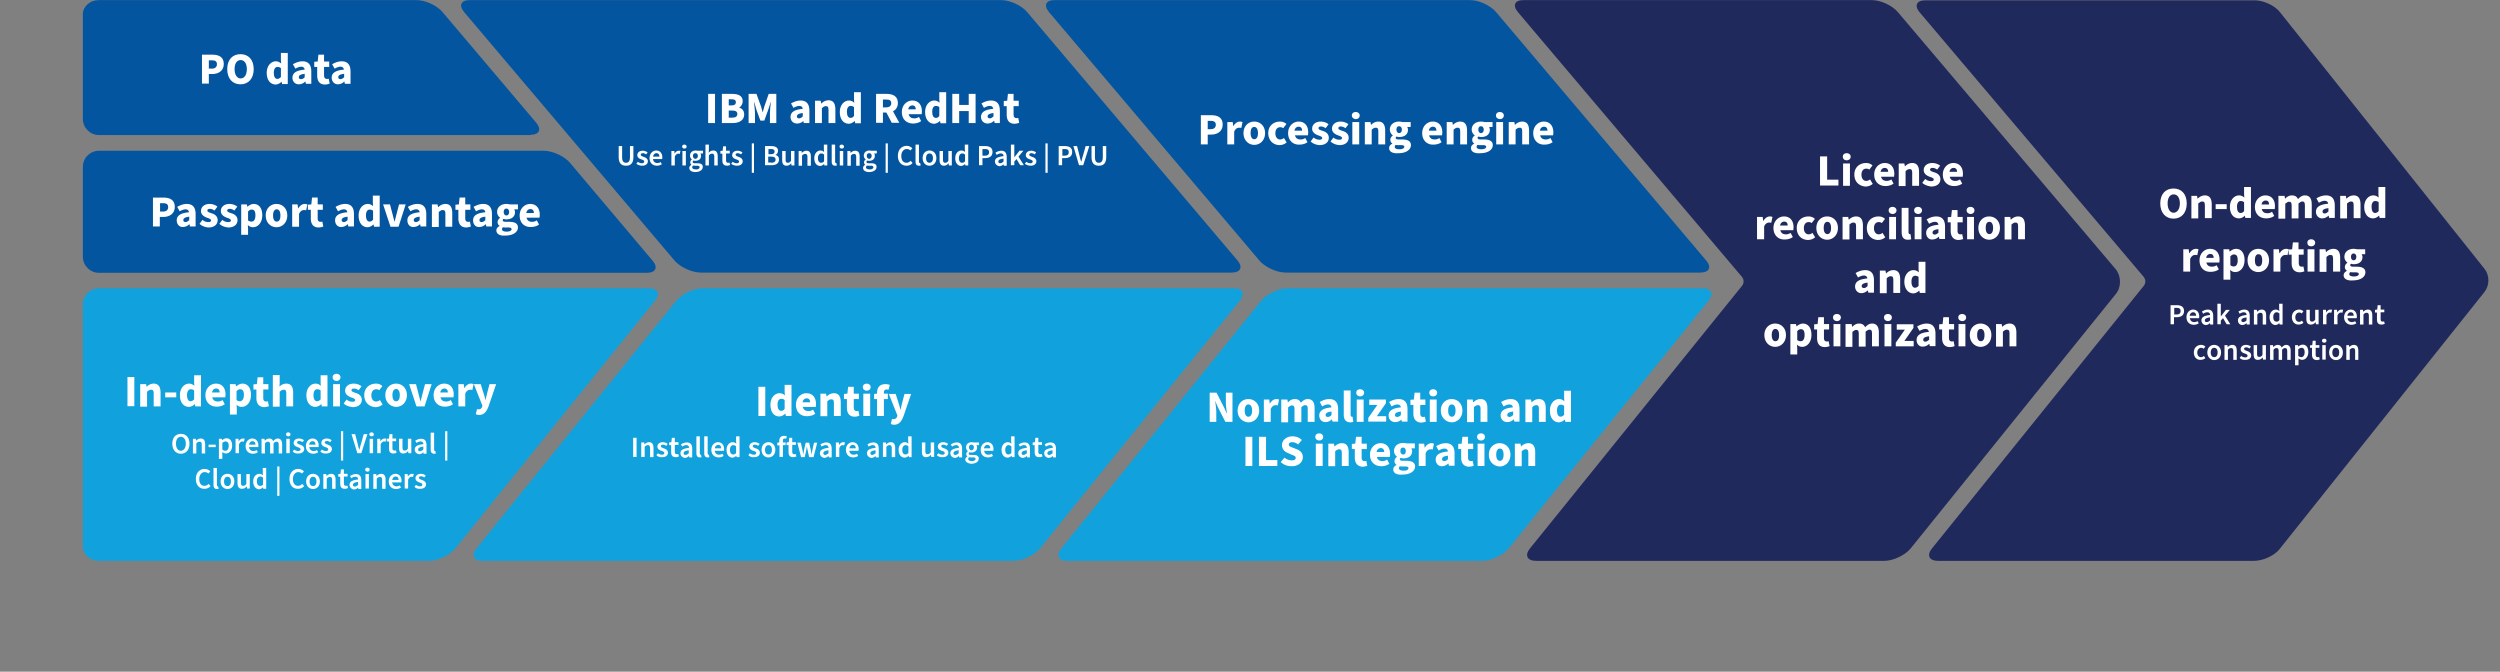
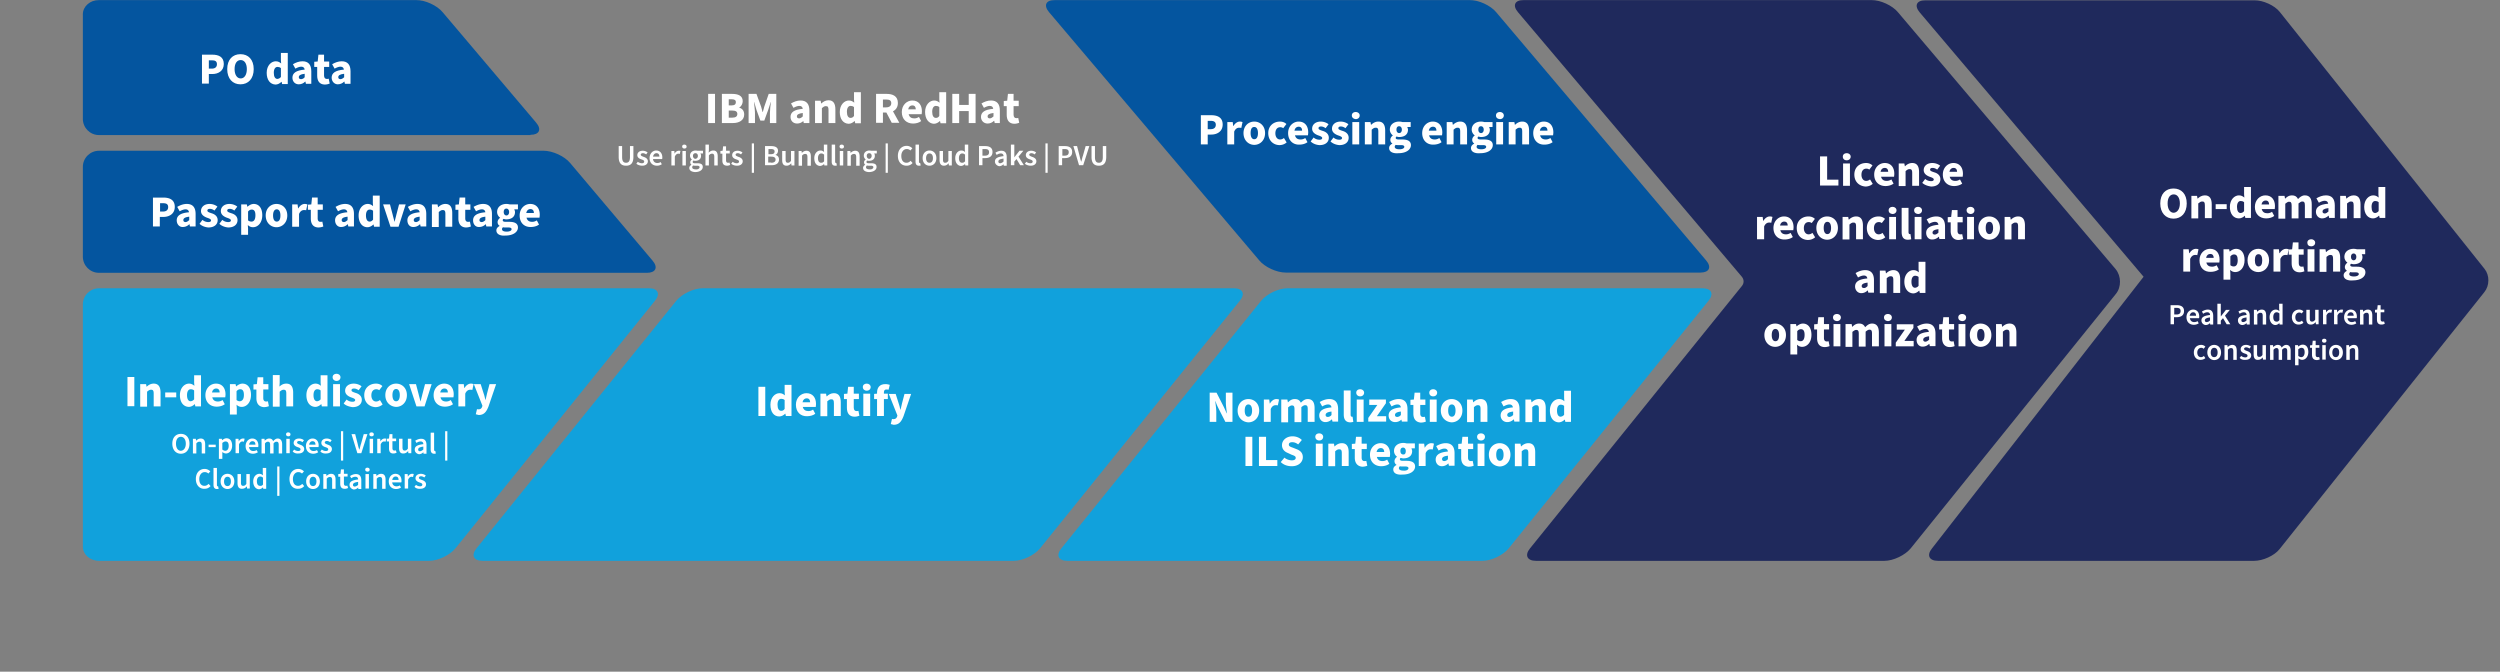
<svg xmlns="http://www.w3.org/2000/svg" xmlns:xlink="http://www.w3.org/1999/xlink" width="2000" height="537.308" viewBox="0 0 2000 537.308">
  <rect x="0" y="0" width="2000" height="537.308" fill="#808080" stroke="none" />
  <defs>
    <path id="a" d="M0 0h2000v537.308H0z" />
    <path id="c" d="M0 0h2000v537.308H0z" />
    <path id="e" d="M0 0h2000v537.308H0z" />
    <path id="g" d="M0 0h2000v537.308H0z" />
    <path id="i" d="M0 0h2000v537.308H0z" />
    <path id="k" d="M0 0h2000v537.308H0z" />
    <path id="m" d="M0 0h2000v537.308H0z" />
    <path id="o" d="M0 0h2000v537.308H0z" />
    <path id="q" d="M0 0h2000v537.308H0z" />
  </defs>
  <g fill="none" fill-rule="evenodd">
    <g>
      <mask id="b" fill="#fff">
        <use xlink:href="#a" />
      </mask>
      <path fill="#04559F" fill-rule="nonzero" d="M456.123 130.405c-4.51-5.49-14.119-9.805-21.178-9.805H79.223c-7.06 0-12.942 5.687-12.942 12.943v71.771c0 7.06 5.687 12.943 12.942 12.943h438.279c7.06 0 9.216-4.314 4.51-9.805l-65.889-78.047Z" mask="url(#b)" />
    </g>
    <g>
      <mask id="d" fill="#fff">
        <use xlink:href="#c" />
      </mask>
      <path fill="#11A1DC" fill-rule="nonzero" d="M562.016 230.61c-7.06 0-16.472 4.511-20.983 10.002L381.213 438.67c-4.51 5.491-2.352 10.001 4.707 10.001h425.14c7.06 0 16.472-4.51 20.982-10l159.82-198.06c4.51-5.49 2.353-10-4.706-10h-425.14Z" mask="url(#d)" />
    </g>
    <g>
      <mask id="f" fill="#fff">
        <use xlink:href="#e" />
      </mask>
      <path fill="#1F295C" fill-rule="nonzero" d="M1518.384 9.805c-4.51-5.49-14.119-9.805-21.178-9.805h-278.263c-7.06 0-9.217 4.314-4.51 9.805l179.037 211.59c1.765 2.156 1.96 5.098 0 7.451L1224.042 438.67c-4.51 5.491-2.354 10.001 4.706 10.001h278.85c7.06 0 16.473-4.51 20.983-10l164.134-203.55c4.51-5.49 4.314-14.315-.196-19.806L1518.384 9.805Z" mask="url(#f)" />
    </g>
    <g>
      <mask id="h" fill="#fff">
        <use xlink:href="#g" />
      </mask>
      <path fill="#11A1DC" fill-rule="nonzero" d="M1029.905 230.61c-7.06 0-16.472 4.511-20.983 10.002L849.102 438.67c-4.51 5.491-2.352 10.001 4.707 10.001H1186c7.06 0 16.472-4.51 20.982-10l159.82-198.06c4.51-5.49 2.353-10-4.707-10h-332.19Z" mask="url(#h)" />
    </g>
    <g>
      <mask id="j" fill="#fff">
        <use xlink:href="#i" />
      </mask>
-       <path fill="#04559F" fill-rule="nonzero" d="M985.39 218.06c7.06 0 9.217-4.314 4.511-9.804L821.845 9.805C817.335 4.315 807.726 0 800.667 0H375.919c-7.06 0-9.216 4.314-4.51 9.805l168.056 198.45c4.51 5.491 14.119 9.806 21.178 9.806h424.748Z" mask="url(#j)" />
    </g>
    <g>
      <mask id="l" fill="#fff">
        <use xlink:href="#k" />
      </mask>
      <path fill="#11A1DC" fill-rule="nonzero" d="M523.973 240.612c4.51-5.49 2.353-10.001-4.706-10.001H79.223c-7.06 0-12.942 5.687-12.942 12.942v193.745c0 6.275 5.687 11.373 12.942 11.373h264.144c7.06 0 16.472-4.51 20.982-10l159.624-198.06Z" mask="url(#l)" />
    </g>
    <g>
      <mask id="n" fill="#fff">
        <use xlink:href="#m" />
      </mask>
-       <path fill="#1F295C" fill-rule="nonzero" d="M1987.646 215.12 1823.708 9.412C1819.59 4.314 1810.57.196 1803.51.196h-263.163c-7.06 0-9.216 4.314-4.51 9.805l179.037 211.393c1.765 2.157 1.961 5.099 0 7.452L1545.642 438.67c-4.51 5.491-2.353 10.001 4.706 10.001h252.966c7.06 0 16.08-4.118 20.198-9.216l163.938-205.707c4.314-5.294 4.314-13.53.196-18.629" mask="url(#n)" />
+       <path fill="#1F295C" fill-rule="nonzero" d="M1987.646 215.12 1823.708 9.412C1819.59 4.314 1810.57.196 1803.51.196h-263.163c-7.06 0-9.216 4.314-4.51 9.805l179.037 211.393L1545.642 438.67c-4.51 5.491-2.353 10.001 4.706 10.001h252.966c7.06 0 16.08-4.118 20.198-9.216l163.938-205.707c4.314-5.294 4.314-13.53.196-18.629" mask="url(#n)" />
    </g>
    <g>
      <mask id="p" fill="#fff">
        <use xlink:href="#o" />
      </mask>
      <path fill="#04559F" fill-rule="nonzero" d="M1007.354 208.256c4.51 5.49 14.119 9.805 21.178 9.805h331.797c7.06 0 9.217-4.315 4.51-9.805L1196.98 9.805C1192.47 4.315 1182.861 0 1175.802 0H843.808c-7.06 0-9.216 4.314-4.51 9.805l168.056 198.45Z" mask="url(#p)" />
    </g>
    <g>
      <mask id="r" fill="#fff">
        <use xlink:href="#q" />
      </mask>
      <path fill="#04559F" fill-rule="nonzero" d="M424.355 107.854c7.06 0 9.217-4.314 4.51-9.805L354.153 9.805C349.642 4.315 340.033 0 332.974 0H79.224C72.163 0 66.28 5.099 66.28 11.374v83.733c0 7.06 5.687 12.943 12.942 12.943h345.132v-.196Z" mask="url(#r)" />
    </g>
    <g fill="#FFF" fill-rule="nonzero">
      <path d="M161.584 43.73h8.237c5.098 0 9.216 1.765 9.216 7.451 0 5.491-4.314 8.04-9.216 8.04h-2.746v7.648h-5.49V43.73Zm7.844 11.177c2.746 0 4.118-1.372 4.118-3.53 0-2.353-1.372-3.137-4.118-3.137h-2.353v6.667h2.353ZM181.783 55.3c0-7.648 4.314-11.962 10.589-11.962s10.59 4.314 10.59 11.962c0 7.647-4.315 12.158-10.59 12.158-6.275 0-10.59-4.51-10.59-12.158Zm15.687 0c0-4.51-1.96-7.256-4.902-7.256s-4.903 2.55-4.903 7.256c0 4.51 1.961 7.451 4.903 7.451 2.941 0 4.902-2.941 4.902-7.451ZM213.354 58.241c0-5.883 3.726-9.217 7.256-9.217 1.96 0 3.137.785 4.314 1.765l-.196-2.549v-5.883h5.49v24.905h-4.51l-.392-1.765h-.196c-1.176 1.176-2.941 2.157-4.706 2.157-4.314-.196-7.06-3.726-7.06-9.413Zm11.374 3.334v-7.06c-.784-.784-1.961-.98-2.745-.98-1.57 0-2.942 1.372-2.942 4.706 0 3.334 1.177 4.902 2.942 4.902 1.176-.196 1.96-.588 2.745-1.568ZM233.945 62.163c0-3.726 2.941-5.883 9.804-6.471-.196-1.373-.98-2.353-2.745-2.353-1.373 0-2.941.588-4.706 1.568l-1.961-3.53c2.353-1.372 4.902-2.353 7.648-2.353 4.51 0 7.06 2.55 7.06 8.04v10.001h-4.315l-.392-1.764h-.196c-1.373 1.372-3.138 2.157-5.099 2.157-3.137 0-5.098-2.354-5.098-5.295Zm9.804-.392v-2.746c-3.53.393-4.706 1.373-4.706 2.746 0 .98.588 1.569 1.961 1.569 1.177-.197 1.961-.589 2.745-1.57ZM253.75 60.398v-6.863h-2.353v-4.118l2.746-.196.588-5.491h4.51v5.49h4.118v4.315h-4.118v6.863c0 1.961.98 2.745 2.157 2.745.588 0 1.177 0 1.569-.196l.784 3.922c-.98.393-2.353.785-4.118.785-4.118-.196-5.883-2.942-5.883-7.256ZM265.32 62.163c0-3.726 2.942-5.883 9.805-6.471-.196-1.373-.98-2.353-2.745-2.353-1.373 0-2.942.588-4.707 1.568l-1.96-3.53c2.353-1.372 4.902-2.353 7.647-2.353 4.51 0 7.06 2.55 7.06 8.04v10.001h-4.51l-.393-1.764h-.196c-1.373 1.372-3.137 2.157-5.098 2.157-2.746 0-4.903-2.354-4.903-5.295Zm10.001-.392v-2.746c-3.53.393-4.706 1.373-4.706 2.746 0 .98.588 1.569 1.96 1.569.981-.197 1.766-.589 2.746-1.57Z" />
    </g>
    <g fill="#FFF" fill-rule="nonzero">
      <path d="M122.365 158.055h8.236c5.099 0 9.217 1.765 9.217 7.451 0 5.491-4.315 8.04-9.217 8.04h-2.745v7.648h-5.491v-23.14Zm8.04 11.177c2.745 0 4.118-1.372 4.118-3.53 0-2.353-1.373-3.137-4.118-3.137h-2.353v6.667h2.353ZM141.386 176.292c0-3.726 2.942-5.883 9.805-6.471-.196-1.373-.98-2.354-2.745-2.354-1.373 0-2.942.589-4.706 1.57l-1.961-3.53c2.353-1.373 4.902-2.354 7.647-2.354 4.51 0 7.06 2.55 7.06 8.04v10.001h-4.51l-.393-1.765h-.196c-1.372 1.373-3.137 2.157-5.098 2.157-2.746.196-4.903-2.157-4.903-5.294Zm10.001-.196v-2.746c-3.53.392-4.706 1.373-4.706 2.746 0 .98.588 1.568 1.961 1.568 1.177-.196 1.765-.784 2.745-1.568ZM159.623 179.037l2.354-3.137a7.087 7.087 0 0 0 4.706 1.764c1.569 0 2.157-.588 2.157-1.372 0-.98-1.569-1.569-3.334-2.157-2.549-.98-4.706-2.55-4.706-5.295 0-3.334 2.745-5.687 6.863-5.687 2.55 0 4.903.98 6.276 2.157l-2.354 3.138c-1.372-.98-2.549-1.373-3.725-1.373-1.373 0-1.961.588-1.961 1.373 0 .98.98 1.373 3.333 2.157 2.746.784 4.903 2.55 4.903 5.49 0 3.334-2.55 5.884-7.452 5.884-2.55-.197-5.295-1.177-7.06-2.942ZM175.507 179.037l2.354-3.137a7.087 7.087 0 0 0 4.706 1.764c1.569 0 2.157-.588 2.157-1.372 0-.98-1.569-1.569-3.334-2.157-2.549-.98-4.706-2.55-4.706-5.295 0-3.334 2.745-5.687 6.863-5.687 2.55 0 4.903.98 6.275 2.157l-2.353 3.138c-1.372-.98-2.549-1.373-3.726-1.373-1.372 0-1.96.588-1.96 1.373 0 .98.98 1.373 3.333 2.157 2.746.784 4.903 2.55 4.903 5.49 0 3.334-2.55 5.884-7.452 5.884-2.55-.197-5.295-1.177-7.06-2.942ZM192.96 163.545h4.51l.392 1.765h.197c1.372-1.176 3.137-2.157 4.902-2.157 4.314 0 6.863 3.53 6.863 9.02 0 6.08-3.53 9.61-7.451 9.61-1.569 0-2.942-.589-4.118-1.765l.196 2.745v5.099h-5.49v-24.317Zm11.374 8.629c0-3.138-.98-4.51-2.942-4.51-.98 0-1.96.392-2.941 1.568v7.06c.98.784 1.765.98 2.745.98 1.765 0 3.138-1.372 3.138-5.098ZM212.57 172.37c0-5.883 4.118-9.217 8.628-9.217s8.628 3.334 8.628 9.217c0 5.883-4.118 9.412-8.628 9.412s-8.628-3.53-8.628-9.412Zm11.766 0c0-2.942-.98-4.903-2.942-4.903-1.96 0-2.941 1.961-2.941 4.903 0 2.941.98 4.902 2.941 4.902 1.961 0 2.942-1.765 2.942-4.902ZM233.552 163.545h4.51l.393 3.138h.196c1.372-2.353 3.333-3.53 5.098-3.53.98 0 1.57.196 2.157.392l-.98 4.707c-.588-.196-.98-.196-1.765-.196-1.373 0-2.941.784-3.922 3.137v10.197h-5.49v-17.845h-.197ZM248.652 174.723v-6.863h-2.353v-4.118l2.745-.197.588-5.49h4.51v5.49h4.119v4.315h-4.118v6.863c0 1.961.98 2.745 2.157 2.745.588 0 1.176 0 1.568-.196l.785 3.922c-.98.392-2.353.785-4.118.785-4.118-.197-5.883-2.942-5.883-7.256ZM268.065 176.292c0-3.726 2.942-5.883 9.805-6.471-.196-1.373-.98-2.354-2.745-2.354-1.373 0-2.941.589-4.706 1.57l-1.961-3.53c2.353-1.373 4.902-2.354 7.647-2.354 4.51 0 7.06 2.55 7.06 8.04v10.001h-4.51l-.392-1.765h-.197c-1.372 1.373-3.137 2.157-5.098 2.157-2.745.196-4.903-2.157-4.903-5.294Zm10.001-.196v-2.746c-3.53.392-4.706 1.373-4.706 2.746 0 .98.588 1.568 1.961 1.568 1.177-.196 1.765-.784 2.745-1.568ZM286.89 172.37c0-5.883 3.727-9.217 7.256-9.217 1.961 0 3.138.785 4.315 1.765l-.197-2.55v-5.882h5.491v24.904h-4.51l-.392-1.765h-.196c-1.177 1.177-2.942 2.157-4.707 2.157-4.118 0-7.06-3.53-7.06-9.412Zm11.57 3.333v-7.059c-.784-.784-1.96-.98-2.745-.98-1.569 0-2.941 1.372-2.941 4.706 0 3.333 1.176 4.902 2.941 4.902.98 0 1.765-.392 2.746-1.569ZM306.5 163.545h5.491l2.157 8.237c.393 1.764.98 3.53 1.373 5.49h.196c.392-1.765.98-3.726 1.373-5.49l2.157-8.237h5.295l-5.687 17.845h-6.471l-5.883-17.845ZM325.914 176.292c0-3.726 2.942-5.883 9.805-6.471-.196-1.373-.98-2.354-2.745-2.354-1.373 0-2.942.589-4.707 1.57l-1.96-3.53c2.353-1.373 4.902-2.354 7.647-2.354 4.51 0 7.06 2.55 7.06 8.04v10.001h-4.51l-.393-1.765h-.196c-1.372 1.373-3.137 2.157-5.098 2.157-2.942.196-4.903-2.157-4.903-5.294Zm9.805-.196v-2.746c-3.53.392-4.706 1.373-4.706 2.746 0 .98.588 1.568 1.96 1.568 1.177-.196 1.962-.784 2.746-1.568ZM345.524 163.545h4.51l.392 2.157h.197c1.372-1.372 3.333-2.549 5.686-2.549 3.922 0 5.491 2.746 5.491 7.256v10.981h-5.49v-10.197c0-2.549-.589-3.137-2.158-3.137-1.176 0-1.96.588-3.137 1.568v11.962h-5.491v-18.04ZM366.703 174.723v-6.863h-2.354v-4.118l2.746-.197.588-5.49h4.51v5.49h4.118v4.315h-4.118v6.863c0 1.961.98 2.745 2.157 2.745.589 0 1.177 0 1.57-.196l.784 3.922c-.98.392-2.354.785-4.118.785-3.922-.197-5.883-2.942-5.883-7.256ZM378.468 176.292c0-3.726 2.942-5.883 9.805-6.471-.196-1.373-.98-2.354-2.745-2.354-1.373 0-2.942.589-4.706 1.57l-1.961-3.53c2.353-1.373 4.902-2.354 7.647-2.354 4.51 0 7.06 2.55 7.06 8.04v10.001h-4.51l-.392-1.765h-.197c-1.372 1.373-3.137 2.157-5.098 2.157-2.942.196-4.903-2.157-4.903-5.294Zm9.805-.196v-2.746c-3.53.392-4.706 1.373-4.706 2.746 0 .98.588 1.568 1.961 1.568 1.177-.196 1.96-.784 2.745-1.568ZM397.098 184.332c0-1.373.784-2.55 2.549-3.53v-.196c-.98-.588-1.569-1.569-1.569-2.942 0-1.176.785-2.549 1.961-3.333v-.196c-1.176-.785-2.353-2.55-2.353-4.51 0-4.315 3.53-6.472 7.452-6.472.98 0 1.96.196 2.745.392h6.471v3.922h-2.941c.196.589.588 1.373.588 2.157 0 4.118-3.137 5.883-7.06 5.883-.588 0-1.372-.196-2.156-.392-.393.392-.589.588-.589 1.177 0 .784.785 1.176 2.55 1.176h2.745c4.314 0 6.863 1.373 6.863 4.51 0 3.726-3.922 6.472-10 6.472-3.923.392-7.256-.98-7.256-4.118Zm12.158-.98c0-.981-.98-1.373-2.55-1.373h-1.764c-1.373 0-1.961 0-2.55-.197-.588.589-.784.981-.784 1.57 0 1.372 1.569 1.96 3.726 1.96 2.353 0 3.922-.784 3.922-1.96Zm-1.961-13.728c0-1.764-.98-2.745-2.157-2.745-1.373 0-2.157.98-2.157 2.745 0 1.765.98 2.746 2.157 2.746 1.176 0 2.157-.98 2.157-2.746ZM415.727 172.37c0-5.687 4.118-9.217 8.432-9.217 5.099 0 7.648 3.726 7.648 8.629 0 .98-.196 1.96-.196 2.353h-10.393c.588 2.353 2.157 3.333 4.51 3.333 1.373 0 2.55-.392 3.726-1.176l1.765 3.333c-1.765 1.373-4.314 1.961-6.472 1.961-5.098.196-9.02-3.137-9.02-9.216Zm11.374-1.961c0-1.765-.785-3.138-2.746-3.138-1.568 0-2.941.98-3.333 3.138h6.079Z" />
    </g>
    <g fill="#FFF" fill-rule="nonzero">
      <path d="M566.526 75.106h5.491V98.44h-5.49zM577.508 75.105h8.04c4.902 0 8.628 1.373 8.628 5.883 0 1.961-1.177 4.314-2.942 5.099 2.354.588 4.118 2.353 4.118 5.49 0 4.707-4.118 6.864-9.02 6.864h-8.824V75.105Zm7.843 9.217c2.354 0 3.334-.98 3.334-2.55 0-1.764-1.176-2.352-3.334-2.352h-2.353v4.902h2.353Zm.393 9.805c2.745 0 4.118-.98 4.118-2.942 0-1.96-1.373-2.745-4.118-2.745h-2.746v5.687h2.746ZM599.078 75.105h6.08l3.725 10.197c.392 1.373.785 2.746 1.177 4.315h.196c.392-1.373.784-2.942 1.176-4.315l3.53-10.197h6.08v23.336h-5.1v-8.04c0-2.353.393-6.275.785-8.628h-.196l-1.961 6.079-3.138 8.628h-3.137l-3.138-8.628-1.765-6.08h-.196c.196 2.354.785 6.276.785 8.629v8.04h-5.099V75.105h.196ZM632.415 93.539c0-3.726 2.941-5.883 9.805-6.472-.196-1.372-.98-2.353-2.746-2.353-1.372 0-2.941.588-4.706 1.569l-1.96-3.53c2.352-1.372 4.902-2.353 7.647-2.353 4.51 0 7.06 2.55 7.06 8.04v10.001h-4.51l-.393-1.765h.196c-1.373 1.373-3.137 2.157-5.098 2.157-3.334 0-5.295-2.353-5.295-5.294Zm9.805-.393v-2.745c-3.53.392-4.707 1.373-4.707 2.745 0 .98.589 1.57 1.961 1.57 1.177-.197 1.961-.785 2.746-1.57ZM652.025 80.596h4.51l.392 2.157h.196c1.373-1.372 3.334-2.55 5.687-2.55 3.922 0 5.49 2.746 5.49 7.257V98.44h-5.49V88.048c0-2.55-.588-3.138-2.157-3.138-1.177 0-1.961.589-3.138 1.569v11.962h-5.49V80.596ZM671.83 89.617c0-5.883 3.726-9.217 7.256-9.217 1.961 0 3.138.784 4.314 1.765l-.196-2.55v-5.882h5.49v24.904h-4.51l-.392-1.765h-.196c-1.176 1.177-2.941 2.157-4.706 2.157-4.314-.196-7.06-3.726-7.06-9.412Zm11.374 3.137v-7.06c-.784-.784-1.96-.98-2.745-.98-1.569 0-2.942 1.373-2.942 4.707 0 3.333 1.177 4.902 2.942 4.902.98 0 1.96-.392 2.745-1.569ZM700.657 75.105h8.628c4.903 0 9.02 1.765 9.02 7.256 0 3.334-1.568 5.49-3.921 6.667l5.098 9.217h-6.079l-4.314-8.236h-2.745v8.236h-5.491v-23.14h-.196Zm8.236 10.786c2.55 0 4.118-1.177 4.118-3.334s-1.373-2.941-4.118-2.941h-2.55v6.275h2.55ZM721.443 89.617c0-5.687 4.118-9.217 8.432-9.217 5.099 0 7.648 3.726 7.648 8.628 0 .98-.196 1.961-.196 2.353h-10.393c.588 2.354 2.157 3.334 4.51 3.334 1.373 0 2.55-.392 3.726-1.176l1.765 3.333c-1.765 1.373-4.314 1.961-6.471 1.961-5.099 0-9.02-3.333-9.02-9.216Zm11.178-2.157c0-1.765-.785-3.138-2.746-3.138-1.568 0-2.941.98-3.333 3.138h6.079ZM740.073 89.617c0-5.883 3.725-9.217 7.255-9.217 1.961 0 3.138.784 4.314 1.765l-.196-2.55v-5.882h5.49v24.904h-4.51l-.392-1.765h-.196c-1.176 1.177-2.941 2.157-4.706 2.157-4.118-.196-7.06-3.726-7.06-9.412Zm11.373 3.137v-7.06c-.784-.784-1.96-.98-2.745-.98-1.569 0-2.942 1.373-2.942 4.707 0 3.333 1.177 4.902 2.942 4.902 1.176 0 1.96-.392 2.745-1.569ZM761.84 75.106h5.49v8.824h7.648v-8.824h5.491V98.44h-5.49v-9.608h-7.649v9.608h-5.49zM784.783 93.539c0-3.726 2.941-5.883 9.805-6.472-.196-1.372-.98-2.353-2.746-2.353-1.372 0-2.941.588-4.706 1.569l-1.961-3.53c2.353-1.372 4.902-2.353 7.648-2.353 4.51 0 7.06 2.55 7.06 8.04v10.001h-4.119l-.392-1.765h-.196c-1.373 1.373-3.138 2.157-5.099 2.157-3.137 0-5.294-2.353-5.294-5.294Zm10-.393v-2.745c-3.529.392-4.706 1.373-4.706 2.745 0 .98.589 1.57 1.961 1.57 1.177-.197 1.765-.785 2.746-1.57ZM805.373 91.774V84.91h-2.353v-4.118l2.745-.196.589-5.49h4.51v5.49h4.118v4.314h-4.118v6.864c0 1.96.98 2.745 2.157 2.745.588 0 1.176 0 1.569-.196l.784 3.922c-.98.392-2.353.784-4.118.784-4.118-.196-5.883-2.941-5.883-7.255Z" />
    </g>
    <g fill="#FFF" fill-rule="nonzero">
      <path d="M960.682 92.166h8.237c5.098 0 9.216 1.765 9.216 7.452 0 5.49-4.314 8.04-9.216 8.04h-2.746v7.843h-5.49V92.166Zm7.844 11.177c2.746 0 4.118-1.372 4.118-3.53 0-2.156-1.372-3.137-4.118-3.137h-2.353v6.667h2.353ZM981.665 97.657h4.51l.392 3.137h.196c1.373-2.353 3.334-3.53 5.099-3.53.98 0 1.569.197 2.157.393l-.98 4.706c-.589-.196-.981-.196-1.765-.196-1.373 0-2.942.784-3.922 3.137v10.197h-5.491V97.657h-.196ZM994.803 106.481c0-5.883 4.118-9.217 8.629-9.217 4.51 0 8.628 3.334 8.628 9.217 0 5.883-4.118 9.413-8.628 9.413s-8.629-3.53-8.629-9.413Zm11.57 0c0-2.941-.98-4.902-2.941-4.902-2.157 0-2.942 1.96-2.942 4.902 0 2.941.98 4.902 2.942 4.902 1.96 0 2.941-1.96 2.941-4.902ZM1014.61 106.481c0-5.883 4.313-9.217 9.412-9.217 2.157 0 3.922.785 5.098 1.961l-2.549 3.334a3.768 3.768 0 0 0-2.353-.784c-2.55 0-3.922 1.96-3.922 4.902s1.569 4.903 3.726 4.903c1.177 0 2.157-.393 3.138-1.177l2.157 3.53c-1.765 1.568-3.922 2.157-5.883 2.157-4.903-.196-8.825-3.726-8.825-9.609ZM1030.493 106.481c0-5.687 4.118-9.217 8.432-9.217 5.099 0 7.648 3.726 7.648 8.629 0 .98-.196 1.96-.196 2.353h-10.393c.588 2.353 2.157 3.334 4.51 3.334 1.373 0 2.55-.393 3.726-1.177l1.765 3.334c-1.765 1.372-4.314 1.96-6.471 1.96-5.099.197-9.02-3.333-9.02-9.216Zm11.178-1.961c0-1.765-.785-3.138-2.746-3.138-1.568 0-2.941.98-3.333 3.138h6.079ZM1048.534 113.148l2.353-3.137a7.087 7.087 0 0 0 4.707 1.765c1.568 0 2.157-.589 2.157-1.373 0-.98-1.569-1.569-3.334-2.157-2.55-.98-4.706-2.55-4.706-5.295 0-3.333 2.745-5.687 6.863-5.687 2.55 0 4.903.98 6.275 2.157l-2.353 3.138c-1.373-.98-2.55-1.373-3.726-1.373-1.372 0-1.96.589-1.96 1.373 0 .98.98 1.373 3.333 2.157 2.745.785 4.902 2.55 4.902 5.49 0 3.335-2.549 5.884-7.451 5.884-2.746-.196-5.295-1.177-7.06-2.942ZM1064.418 113.148l2.353-3.137a7.087 7.087 0 0 0 4.707 1.765c1.568 0 2.157-.589 2.157-1.373 0-.98-1.57-1.569-3.334-2.157-2.55-.98-4.706-2.55-4.706-5.295 0-3.333 2.745-5.687 6.863-5.687 2.55 0 4.903.98 6.275 2.157l-2.353 3.138c-1.373-.98-2.55-1.373-3.726-1.373-1.373 0-1.96.589-1.96 1.373 0 .98.98 1.373 3.333 2.157 2.745.785 4.902 2.55 4.902 5.49 0 3.335-2.549 5.884-7.451 5.884-2.55-.196-5.295-1.177-7.06-2.942ZM1081.479 92.362c0-1.765 1.372-2.745 3.137-2.745s3.138 1.176 3.138 2.745c0 1.765-1.373 2.941-3.138 2.941-1.765-.196-3.137-1.176-3.137-2.941Zm.392 5.295h5.49V115.5h-5.49V97.657ZM1091.872 97.657h4.51l.392 2.157h.196c1.373-1.373 3.334-2.55 5.687-2.55 3.922 0 5.49 2.746 5.49 7.256v10.981h-5.49v-10.197c0-2.549-.588-3.137-2.157-3.137-1.177 0-1.96.588-3.138 1.569V115.5h-5.49V97.657ZM1111.285 118.443c0-1.373.785-2.55 2.55-3.53v-.196c-.98-.588-1.57-1.569-1.57-2.941 0-1.177.785-2.55 1.962-3.334v-.196c-1.177-.785-2.353-2.55-2.353-4.51 0-4.315 3.53-6.472 7.451-6.472.98 0 1.961.197 2.746.393h6.471v3.922h-2.745c.196.588.588 1.372.588 2.157 0 4.118-3.138 5.883-7.06 5.883-.588 0-1.372-.197-2.157-.393-.392.393-.588.589-.588 1.177 0 .784.784 1.177 2.55 1.177h2.745c4.314 0 6.863 1.372 6.863 4.51 0 3.726-3.922 6.471-10 6.471-4.119.392-7.453-.98-7.453-4.118Zm12.158-.98c0-.981-.98-1.373-2.549-1.373h-1.765c-1.372 0-1.96 0-2.549-.196-.588.588-.784.98-.784 1.568 0 1.373 1.568 1.961 3.726 1.961 2.353 0 3.921-.784 3.921-1.96Zm-1.96-13.727c0-1.765-.981-2.746-2.158-2.746-1.372 0-2.157.98-2.157 2.746 0 1.765.98 2.745 2.157 2.745s2.157-.98 2.157-2.745ZM1137.759 106.481c0-5.687 4.118-9.217 8.432-9.217 5.098 0 7.648 3.726 7.648 8.629 0 .98-.197 1.96-.197 2.353h-10.393c.589 2.353 2.157 3.334 4.51 3.334 1.373 0 2.55-.393 3.726-1.177l1.765 3.334c-1.765 1.372-4.314 1.96-6.47 1.96-5.1.197-9.021-3.333-9.021-9.216Zm11.373-1.961c0-1.765-.784-3.138-2.745-3.138-1.569 0-2.942.98-3.334 3.138h6.08ZM1157.368 97.657h4.51l.393 2.157h.196c1.373-1.373 3.334-2.55 5.687-2.55 3.922 0 5.49 2.746 5.49 7.256v10.981h-5.49v-10.197c0-2.549-.589-3.137-2.157-3.137-1.177 0-1.961.588-3.138 1.569V115.5h-5.49V97.657ZM1176.782 118.443c0-1.373.784-2.55 2.55-3.53v-.196c-.981-.588-1.57-1.569-1.57-2.941 0-1.177.785-2.55 1.961-3.334v-.196c-1.176-.785-2.353-2.55-2.353-4.51 0-4.315 3.53-6.472 7.452-6.472.98 0 1.961.197 2.745.393h6.472v3.922h-2.746c.196.588.589 1.372.589 2.157 0 4.118-3.138 5.883-7.06 5.883-.588 0-1.373-.197-2.157-.393-.392.393-.588.589-.588 1.177 0 .784.784 1.177 2.549 1.177h2.745c4.314 0 6.864 1.372 6.864 4.51 0 3.726-3.922 6.471-10.001 6.471-4.118.392-7.452-.98-7.452-4.118Zm12.158-.98c0-.981-.98-1.373-2.55-1.373h-1.764c-1.373 0-1.961 0-2.55-.196-.588.588-.784.98-.784 1.568 0 1.373 1.569 1.961 3.726 1.961 2.353 0 3.922-.784 3.922-1.96Zm-1.96-13.727c0-1.765-.981-2.746-2.158-2.746-1.373 0-2.157.98-2.157 2.746 0 1.765.98 2.745 2.157 2.745s2.157-.98 2.157-2.745ZM1196.784 92.362c0-1.765 1.373-2.745 3.138-2.745 1.764 0 3.137 1.176 3.137 2.745 0 1.765-1.373 2.941-3.137 2.941-1.961-.196-3.138-1.176-3.138-2.941Zm.196 5.295h5.49V115.5h-5.49V97.657ZM1206.981 97.657h4.51l.392 2.157h.197c1.372-1.373 3.333-2.55 5.686-2.55 3.922 0 5.491 2.746 5.491 7.256v10.981h-5.49v-10.197c0-2.549-.589-3.137-2.158-3.137-1.176 0-1.96.588-3.137 1.569V115.5h-5.49V97.657ZM1226.59 106.481c0-5.687 4.119-9.217 8.433-9.217 5.099 0 7.648 3.726 7.648 8.629 0 .98-.196 1.96-.196 2.353h-10.393c.588 2.353 2.157 3.334 4.51 3.334 1.372 0 2.55-.393 3.726-1.177l1.765 3.334c-1.765 1.372-4.315 1.96-6.472 1.96-5.098.197-9.02-3.333-9.02-9.216Zm11.374-1.961c0-1.765-.784-3.138-2.745-3.138-1.569 0-2.941.98-3.334 3.138h6.08Z" />
    </g>
    <g fill="#FFF" fill-rule="nonzero">
      <path d="M606.726 309.442h5.491v23.336h-5.49zM616.335 323.757c0-5.883 3.726-9.216 7.255-9.216 1.961 0 3.138.784 4.315 1.764l-.196-2.549v-5.883h5.49v24.905h-4.51l-.392-1.765h-.196c-1.177 1.176-2.942 2.157-4.707 2.157-4.314 0-7.06-3.53-7.06-9.413Zm11.374 3.334v-7.06c-.785-.784-1.961-.98-2.746-.98-1.569 0-2.941 1.373-2.941 4.706 0 3.334 1.176 4.903 2.941 4.903 1.177 0 1.961-.393 2.746-1.57ZM636.729 323.757c0-5.687 4.118-9.216 8.432-9.216 5.099 0 7.648 3.725 7.648 8.628 0 .98-.196 1.96-.196 2.353H642.22c.588 2.353 2.157 3.334 4.51 3.334 1.373 0 2.55-.392 3.726-1.177l1.765 3.334c-1.765 1.372-4.314 1.96-6.471 1.96-5.099.197-9.021-3.137-9.021-9.216Zm11.374-1.96c0-1.766-.785-3.138-2.746-3.138-1.568 0-2.941.98-3.333 3.137h6.079ZM656.339 314.933h4.51l.392 2.157h.196c1.373-1.373 3.334-2.55 5.687-2.55 3.922 0 5.49 2.746 5.49 7.256v10.982h-5.49V322.58c0-2.55-.588-3.138-2.157-3.138-1.176 0-1.96.588-3.137 1.569v11.962h-5.491v-18.041ZM677.517 326.11v-6.863h-2.353v-4.118l2.746-.196.588-5.49h4.51v5.49h4.118v4.314h-4.118v6.863c0 1.961.98 2.746 2.157 2.746.588 0 1.177 0 1.569-.196l.784 3.922c-.98.392-2.353.784-4.118.784-4.118-.196-5.883-2.941-5.883-7.256ZM690.264 309.638c0-1.765 1.372-2.745 3.137-2.745s3.138 1.176 3.138 2.745c0 1.765-1.373 2.942-3.138 2.942s-3.137-1.177-3.137-2.942Zm.392 5.295h5.49v17.845h-5.49v-17.845ZM701.637 319.247h-2.353v-4.118l2.353-.196v-.785c0-3.725 1.765-6.863 6.668-6.863 1.568 0 2.745.392 3.53.588l-.981 3.922c-.588-.196-1.177-.196-1.765-.196-1.177 0-1.96.588-1.96 2.353v.98h3.137v4.315h-3.138v13.53h-5.49v-13.53ZM712.619 339.249l.98-4.118c.589.196.785.196 1.177.196 1.765 0 2.55-.98 2.941-2.157l.196-.785-6.863-17.256h5.49l2.354 7.452c.588 1.568.98 3.333 1.373 5.098h.196c.392-1.765.784-3.334 1.176-5.098l1.961-7.452h5.295l-6.08 17.845c-1.764 4.51-3.725 6.863-7.843 6.863l-2.353-.588Z" />
    </g>
    <g fill="#FFF" fill-rule="nonzero">
      <path d="M967.546 314.148h5.687l5.686 11.178a70.131 70.131 0 0 1 2.354 5.295h.196c-.196-2.55-.785-5.883-.785-8.629v-7.844h5.295v23.336h-5.687l-5.687-11.177c-.784-1.57-1.568-3.334-2.157-5.295h-.196c.196 2.55.785 5.883.785 8.628v7.844h-5.295v-23.336h-.196ZM990.097 328.464c0-5.883 4.118-9.217 8.628-9.217s8.629 3.334 8.629 9.217c0 5.883-4.118 9.412-8.629 9.412-4.51-.196-8.628-3.53-8.628-9.412Zm11.57 0c0-2.942-.98-4.903-2.942-4.903-1.96 0-2.941 1.961-2.941 4.903 0 2.941.98 4.902 2.941 4.902 1.961 0 2.942-1.96 2.942-4.902ZM1010.883 319.64h4.51l.393 3.137h.196c1.373-2.353 3.334-3.53 5.098-3.53.98 0 1.57.196 2.158.392l-.981 4.707c-.588-.197-.98-.197-1.765-.197-1.373 0-2.941.785-3.922 3.138v10.197h-5.49V319.64h-.197ZM1025.395 319.64h4.51l.392 2.156h.196c1.373-1.372 2.942-2.549 5.295-2.549 2.55 0 3.922.98 4.902 2.941 1.569-1.568 3.138-2.941 5.491-2.941 3.922 0 5.49 2.745 5.49 7.256v10.981h-5.49v-10.197c0-2.55-.588-3.138-2.157-3.138-.785 0-1.765.589-2.942 1.57v11.961h-5.49v-10.197c0-2.55-.589-3.137-2.157-3.137-.785 0-1.765.588-2.942 1.568v11.962h-5.49V319.64h.392ZM1055.398 332.386c0-3.726 2.941-5.883 9.804-6.472-.196-1.372-.98-2.353-2.745-2.353-1.373 0-2.941.588-4.706 1.569l-1.961-3.53c2.353-1.373 4.902-2.353 7.648-2.353 4.51 0 7.06 2.55 7.06 8.04v10.001h-4.511l-.392-1.765h-.196c-1.373 1.373-3.138 2.157-5.099 2.157-2.941 0-4.902-2.353-4.902-5.294Zm9.804-.393v-2.745c-3.53.392-4.706 1.373-4.706 2.745 0 .98.588 1.57 1.961 1.57 1.177-.197 1.961-.59 2.745-1.57ZM1075.007 331.601v-19.217h5.491v19.413c0 1.177.588 1.569.98 1.569h.589l.588 4.118c-.588.196-1.569.392-2.745.392-3.53-.196-4.903-2.549-4.903-6.275ZM1085.008 314.148c0-1.764 1.373-2.745 3.138-2.745s3.137 1.177 3.137 2.745c0 1.765-1.372 2.942-3.137 2.942s-3.138-1.177-3.138-2.942Zm.392 5.491h5.491v17.845h-5.49V319.64ZM1094.617 334.346l7.256-10.393h-6.471v-4.314h13.334v2.942l-7.255 10.393h7.45v4.314h-14.314zM1110.893 332.386c0-3.726 2.942-5.883 9.805-6.472-.196-1.372-.98-2.353-2.745-2.353-1.373 0-2.942.588-4.707 1.569l-1.96-3.53c2.353-1.373 4.902-2.353 7.647-2.353 4.51 0 7.06 2.55 7.06 8.04v10.001h-4.51l-.393-1.765h.196c-1.372 1.373-3.137 2.157-5.098 2.157-3.334 0-5.295-2.353-5.295-5.294Zm9.805-.393v-2.745c-3.53.392-4.706 1.373-4.706 2.745 0 .98.588 1.57 1.96 1.57 1.177-.197 1.962-.59 2.746-1.57ZM1130.699 330.817v-6.864h-2.353v-4.118l2.745-.196.589-5.49h4.51v5.49h4.118v4.314h-4.118v6.864c0 1.96.98 2.745 2.157 2.745.588 0 1.176 0 1.569-.196l.784 3.922c-.98.392-2.353.784-4.118.784-4.118-.392-5.883-3.137-5.883-7.255ZM1143.445 314.148c0-1.764 1.373-2.745 3.138-2.745s3.138 1.177 3.138 2.745c0 1.765-1.373 2.942-3.138 2.942-1.961 0-3.138-1.177-3.138-2.942Zm.393 5.491h5.49v17.845h-5.49V319.64ZM1152.662 328.464c0-5.883 4.118-9.217 8.628-9.217s8.629 3.334 8.629 9.217c0 5.883-4.118 9.412-8.629 9.412-4.314-.196-8.628-3.53-8.628-9.412Zm11.766 0c0-2.942-.98-4.903-2.942-4.903-2.157 0-2.941 1.961-2.941 4.903 0 2.941.98 4.902 2.941 4.902 1.961 0 2.942-1.96 2.942-4.902ZM1173.644 319.64h4.51l.393 2.156h.196c1.373-1.372 3.334-2.549 5.687-2.549 3.922 0 5.49 2.745 5.49 7.256v10.981h-5.49v-10.197c0-2.55-.588-3.138-2.157-3.138-1.177 0-1.961.589-3.138 1.57v11.961h-5.49v-18.04ZM1200.51 332.386c0-3.726 2.941-5.883 9.805-6.472-.196-1.372-.98-2.353-2.746-2.353-1.372 0-2.941.588-4.706 1.569l-1.961-3.53c2.353-1.373 4.902-2.353 7.648-2.353 4.51 0 7.06 2.55 7.06 8.04v10.001h-4.119l-.392-1.765h-.196c-1.373 1.373-3.138 2.157-5.099 2.157-3.137 0-5.294-2.353-5.294-5.294Zm10-.393v-2.745c-3.529.392-4.706 1.373-4.706 2.745 0 .98.589 1.57 1.961 1.57.98-.197 1.765-.59 2.746-1.57ZM1220.316 319.64h4.51l.392 2.156h.196c1.373-1.372 3.334-2.549 5.687-2.549 3.922 0 5.49 2.745 5.49 7.256v10.981h-5.49v-10.197c0-2.55-.588-3.138-2.157-3.138-1.177 0-1.961.589-3.138 1.57v11.961h-5.49v-18.04ZM1239.925 328.464c0-5.883 3.726-9.217 7.256-9.217 1.961 0 3.138.784 4.314 1.765l-.196-2.55v-5.882h5.49v24.904h-4.51l-.392-1.765h-.196c-1.176 1.177-2.941 2.157-4.706 2.157-4.314-.196-7.06-3.726-7.06-9.412Zm11.374 3.333v-7.06c-.784-.784-1.96-.98-2.745-.98-1.569 0-2.942 1.373-2.942 4.707 0 3.333 1.177 4.902 2.942 4.902 1.176-.196 1.96-.588 2.745-1.569ZM996.372 349.446h5.49v23.336h-5.49zM1007.354 349.446h5.49v18.63h9.02v4.706h-14.706v-23.336zM1024.61 369.644l2.942-3.53c1.568 1.373 3.922 2.157 5.883 2.157 2.157 0 3.137-.784 3.137-1.96 0-1.373-1.176-1.765-3.333-2.55l-2.942-1.373c-2.55-.98-4.706-2.941-4.706-6.275 0-3.922 3.53-7.06 8.432-7.06 2.745 0 5.49.981 7.452 2.942l-2.942 3.53c-1.569-1.177-3.137-1.765-4.706-1.765-1.765 0-2.746.588-2.746 1.961 0 1.373 1.373 1.765 3.53 2.55l2.942 1.176c2.941 1.177 4.706 3.138 4.706 6.275 0 3.922-3.334 7.256-8.824 7.256-3.334 0-6.472-.98-8.825-3.334ZM1052.26 349.446c0-1.765 1.373-2.745 3.138-2.745 1.764 0 3.137 1.176 3.137 2.745 0 1.765-1.373 2.942-3.137 2.942-1.765 0-3.138-1.177-3.138-2.942Zm.392 5.49h5.49v17.846h-5.49v-17.845ZM1062.653 354.937h4.51l.393 2.157h.196c1.372-1.373 3.333-2.55 5.687-2.55 3.921 0 5.49 2.746 5.49 7.256v10.982h-5.49v-10.197c0-2.55-.589-3.138-2.158-3.138-1.176 0-1.96.588-3.137 1.569v11.962h-5.49v-18.041ZM1083.832 366.114v-6.863h-2.353v-4.118l2.745-.196.588-5.491h4.51v5.49h4.118v4.315h-4.118v6.863c0 1.961.98 2.746 2.158 2.746.588 0 1.176 0 1.568-.196l.785 3.922c-.98.392-2.353.784-4.118.784-3.922-.392-5.883-3.138-5.883-7.256ZM1095.99 363.761c0-5.687 4.118-9.216 8.432-9.216 5.099 0 7.648 3.725 7.648 8.628 0 .98-.196 1.96-.196 2.353h-10.394c.589 2.353 2.158 3.334 4.51 3.334 1.373 0 2.55-.392 3.727-1.177l1.764 3.334c-1.764 1.372-4.314 1.96-6.47 1.96-5.1 0-9.021-3.333-9.021-9.216Zm11.373-2.157c0-1.765-.784-3.137-2.745-3.137-1.569 0-2.941.98-3.334 3.137h6.08ZM1114.619 375.527c0-1.373.784-2.55 2.55-3.53v-.196c-.981-.588-1.57-1.569-1.57-2.941 0-1.177.785-2.55 1.962-3.334v-.196c-1.177-.784-2.354-2.55-2.354-4.51 0-4.314 3.53-6.472 7.452-6.472.98 0 1.961.197 2.745.393h6.472v3.922h-2.746c.196.588.589 1.372.589 2.157 0 4.118-3.138 5.883-7.06 5.883-.588 0-1.373-.196-2.157-.393-.392.393-.588.589-.588 1.177 0 .784.784 1.177 2.549 1.177h2.745c4.314 0 6.864 1.372 6.864 4.51 0 3.726-3.922 6.471-10.001 6.471-4.118.392-7.452-.784-7.452-4.118Zm12.158-.98c0-.98-.98-1.373-2.55-1.373h-1.764c-1.373 0-1.961 0-2.55-.196-.588.588-.784.98-.784 1.569 0 1.372 1.57 1.96 3.726 1.96 2.353.197 3.922-.784 3.922-1.96Zm-2.157-13.727c0-1.765-.98-2.746-2.157-2.746-1.373 0-2.157.98-2.157 2.746 0 1.765.98 2.745 2.157 2.745 1.373.196 2.157-.784 2.157-2.745ZM1134.817 354.937h4.51l.393 3.137h.196c1.372-2.353 3.333-3.53 5.098-3.53.98 0 1.569.197 2.157.393l-.98 4.706c-.589-.196-.98-.196-1.765-.196-1.373 0-2.942.784-3.922 3.138v10.197h-5.49v-17.845h-.197ZM1148.544 367.683c0-3.726 2.941-5.883 9.805-6.471-.196-1.373-.98-2.353-2.746-2.353-1.372 0-2.941.588-4.706 1.569l-1.96-3.53c2.352-1.373 4.902-2.353 7.647-2.353 4.51 0 7.06 2.549 7.06 8.04v10h-4.51l-.393-1.764h-.196c-1.373 1.372-3.138 2.157-5.099 2.157-2.941 0-4.902-2.353-4.902-5.295Zm9.805-.392v-2.745c-3.53.392-4.707 1.372-4.707 2.745 0 .98.589 1.569 1.961 1.569 1.177-.196 1.961-.589 2.746-1.57ZM1168.938 366.114v-6.863h-2.353v-4.118l2.745-.196.589-5.491h4.51v5.49h4.118v4.315h-4.118v6.863c0 1.961.98 2.746 2.157 2.746.588 0 1.176 0 1.569-.196l.784 3.922c-.98.392-2.353.784-4.118.784-4.118-.392-5.883-3.138-5.883-7.256ZM1181.684 349.446c0-1.765 1.373-2.745 3.138-2.745s3.138 1.176 3.138 2.745c0 1.765-1.373 2.942-3.138 2.942s-3.138-1.177-3.138-2.942Zm.393 5.49h5.49v17.846h-5.49v-17.845ZM1191.097 363.761c0-5.883 4.118-9.216 8.628-9.216s8.629 3.333 8.629 9.216c0 5.883-4.118 9.413-8.629 9.413-4.51-.196-8.628-3.53-8.628-9.413Zm11.766 0c0-2.941-.98-4.902-2.941-4.902-1.961 0-2.942 1.96-2.942 4.902s.98 4.903 2.942 4.903c1.96 0 2.941-1.961 2.941-4.903ZM1211.883 354.937h4.51l.393 2.157h.196c1.373-1.373 3.334-2.55 5.687-2.55 3.922 0 5.49 2.746 5.49 7.256v10.982h-5.49v-10.197c0-2.55-.588-3.138-2.157-3.138-1.177 0-1.961.588-3.138 1.569v11.962h-5.49v-18.041Z" />
    </g>
    <g fill="#FFF" fill-rule="nonzero">
      <path d="M101.775 301.598h5.687v23.336h-5.491v-23.336zM112.364 307.285h4.51l.392 2.157c1.373-1.373 3.334-2.55 5.687-2.55 3.922 0 5.491 2.746 5.491 7.256v10.982h-5.49v-10.197c0-2.55-.589-3.138-2.158-3.138-1.176 0-1.96.589-3.137 1.569v11.962h-5.491v-18.041h.196ZM132.17 313.952h8.825v3.922h-8.825v-3.922zM143.936 316.11c0-5.884 3.726-9.217 7.255-9.217 1.961 0 3.138.784 4.314 1.765l-.196-2.55v-5.883h5.491v24.905h-4.51l-.392-1.765h-.196c-1.177 1.177-2.942 2.157-4.707 2.157-4.314-.196-7.06-3.726-7.06-9.413Zm11.373 3.333v-7.06c-.784-.784-1.96-.98-2.745-.98-1.569 0-2.941 1.373-2.941 4.706 0 3.334 1.176 4.903 2.941 4.903 1.177-.196 1.961-.588 2.745-1.569ZM164.33 316.11c0-5.687 4.118-9.217 8.432-9.217 5.099 0 7.648 3.726 7.648 8.628 0 .98-.196 1.961-.196 2.353H169.82c.588 2.353 2.157 3.334 4.51 3.334 1.373 0 2.55-.392 3.726-1.177l1.765 3.334c-1.765 1.373-4.315 1.961-6.472 1.961-5.098 0-9.02-3.334-9.02-9.217Zm11.374-2.158c0-1.765-.785-3.137-2.746-3.137-1.569 0-2.941.98-3.334 3.137h6.08ZM183.94 307.285h4.51l.392 1.765h.196c1.373-1.177 3.138-2.157 4.903-2.157 4.314 0 6.863 3.53 6.863 9.02 0 6.08-3.53 9.61-7.452 9.61-1.568 0-2.941-.59-4.118-1.766l.196 2.746v5.098h-5.49v-24.316Zm11.177 8.628c0-3.137-.98-4.51-2.941-4.51-.98 0-1.961.392-2.942 1.569v7.06c.98.784 1.765.98 2.746.98 1.765-.196 3.137-1.569 3.137-5.099ZM205.118 318.463v-6.864h-2.353v-4.118l2.745-.196.589-5.49h4.51v5.49h4.118v4.314h-4.118v6.864c0 1.96.98 2.745 2.157 2.745.588 0 1.177 0 1.569-.196l.784 3.922c-.98.392-2.353.784-4.118.784-4.118-.392-5.883-3.137-5.883-7.255ZM218.257 300.03h5.49v6.078l-.196 3.138c1.373-1.177 2.942-2.353 5.491-2.353 3.922 0 5.49 2.745 5.49 7.255v10.982h-5.49v-10.197c0-2.55-.588-3.138-2.157-3.138-1.177 0-1.961.589-3.138 1.569v11.962h-5.49v-25.297ZM245.122 316.11c0-5.884 3.726-9.217 7.256-9.217 1.96 0 3.137.784 4.314 1.765l-.196-2.55v-5.883h5.49v24.905h-4.51l-.392-1.765h-.196c-1.177 1.177-2.942 2.157-4.706 2.157-4.315-.196-7.06-3.726-7.06-9.413Zm11.374 3.333v-7.06c-.785-.784-1.961-.98-2.746-.98-1.568 0-2.941 1.373-2.941 4.706 0 3.334 1.177 4.903 2.941 4.903 1.177-.196 1.961-.588 2.746-1.569ZM266.105 301.794c0-1.765 1.372-2.745 3.137-2.745s3.138 1.176 3.138 2.745c0 1.765-1.373 2.942-3.138 2.942s-3.137-1.177-3.137-2.942Zm.392 5.491h5.49v17.845h-5.49v-17.845ZM274.929 322.777l2.353-3.138a7.087 7.087 0 0 0 4.706 1.765c1.57 0 2.158-.588 2.158-1.373 0-.98-1.57-1.568-3.334-2.157-2.55-.98-4.706-2.549-4.706-5.294 0-3.334 2.745-5.687 6.863-5.687 2.55 0 4.902.98 6.275 2.157l-2.353 3.137c-1.373-.98-2.55-1.372-3.726-1.372-1.373 0-1.96.588-1.96 1.372 0 .98.98 1.373 3.333 2.158 2.745.784 4.902 2.549 4.902 5.49 0 3.334-2.55 5.883-7.452 5.883-2.549-.392-5.294-1.176-7.06-2.941ZM291.401 316.11c0-5.884 4.314-9.217 9.413-9.217 2.157 0 3.922.784 5.098 1.96l-2.549 3.334a3.768 3.768 0 0 0-2.353-.784c-2.55 0-3.922 1.961-3.922 4.902 0 2.942 1.569 4.903 3.726 4.903 1.176 0 2.157-.392 3.137-1.177l2.157 3.53c-1.764 1.569-3.921 2.157-5.882 2.157-4.903-.392-8.825-3.726-8.825-9.609ZM308.266 316.11c0-5.884 4.118-9.217 8.628-9.217s8.628 3.333 8.628 9.216c0 5.883-4.118 9.413-8.628 9.413-4.51-.196-8.628-3.53-8.628-9.413Zm11.57 0c0-2.942-.981-4.903-2.942-4.903-1.961 0-2.942 1.96-2.942 4.902s.98 4.903 2.942 4.903c1.96 0 2.941-1.961 2.941-4.903ZM327.287 307.285h5.49l2.158 8.236c.392 1.765.98 3.53 1.372 5.49h.197c.392-1.764.98-3.725 1.372-5.49l2.157-8.236h5.295l-5.687 17.845h-6.471l-5.883-17.845ZM346.897 316.11c0-5.687 4.118-9.217 8.432-9.217 5.099 0 7.648 3.726 7.648 8.628 0 .98-.196 1.961-.196 2.353h-10.393c.588 2.353 2.157 3.334 4.51 3.334 1.372 0 2.549-.392 3.726-1.177l1.764 3.334c-1.764 1.373-4.314 1.961-6.47 1.961-5.1 0-9.021-3.334-9.021-9.217Zm11.373-2.158c0-1.765-.784-3.137-2.745-3.137-1.569 0-2.941.98-3.334 3.137h6.08ZM366.507 307.285h4.51l.392 3.138h.196c1.373-2.354 3.334-3.53 5.099-3.53.98 0 1.568.196 2.157.392l-.98 4.706c-.59-.196-.981-.196-1.766-.196-1.372 0-2.941.785-3.922 3.138v10.197h-5.49v-17.845h-.196ZM380.626 331.405l.98-4.118c.588.196.784.196 1.177.196 1.765 0 2.549-.98 2.941-2.157l.196-.784-6.863-17.257h5.49l2.354 7.452c.588 1.568.98 3.333 1.372 5.098h.196c.393-1.765.785-3.333 1.177-5.098l1.961-7.452h5.295l-6.08 17.845c-1.764 4.51-3.725 6.863-7.843 6.863-.98-.196-1.569-.392-2.353-.588Z" />
    </g>
    <g fill="#FFF" fill-rule="nonzero">
      <path d="M137.857 354.937c0-4.903 2.745-7.844 6.863-7.844s6.864 2.941 6.864 7.844c0 4.902-2.746 8.04-6.864 8.04s-6.863-3.138-6.863-8.04Zm10.785 0c0-3.334-1.569-5.491-3.922-5.491s-3.922 1.961-3.922 5.49c0 3.53 1.569 5.688 3.922 5.688 2.353-.196 3.922-2.354 3.922-5.687ZM154.329 351.015h2.353l.196 1.569c.98-.98 2.157-1.765 3.726-1.765 2.55 0 3.53 1.765 3.53 4.706v7.256h-2.746v-6.864c0-1.96-.588-2.549-1.764-2.549-.98 0-1.765.392-2.55 1.373v8.04h-2.745v-11.766ZM166.879 355.72h5.687v1.962h-5.687zM175.115 351.015h2.353l.197 1.176c.98-.784 2.157-1.568 3.53-1.568 2.94 0 4.51 2.353 4.51 5.883 0 3.922-2.354 6.275-4.903 6.275-.98 0-1.96-.393-2.941-1.177v5.491h-2.746v-16.08Zm7.844 5.687c0-2.354-.784-3.53-2.55-3.53-.783 0-1.568.392-2.548 1.176v5.295c.784.588 1.568.98 2.353.98 1.569 0 2.745-1.372 2.745-3.921ZM188.45 351.015h2.353l.196 2.157c.785-1.569 2.157-2.353 3.334-2.353.588 0 .98 0 1.373.196l-.589 2.353c-.392 0-.588-.196-1.176-.196-.98 0-1.961.588-2.746 2.353v7.06h-2.745v-11.57ZM196.49 356.898c0-3.726 2.55-6.08 5.295-6.08 3.137 0 4.902 2.354 4.902 5.491 0 .589 0 .981-.196 1.373h-7.256c.196 1.961 1.569 3.138 3.334 3.138.98 0 1.96-.196 2.745-.785l.98 1.765a7.07 7.07 0 0 1-3.921 1.177c-3.334 0-5.883-2.157-5.883-6.08Zm7.844-1.177c0-1.765-.785-2.745-2.353-2.745-1.373 0-2.354.98-2.746 2.745h5.099ZM209.236 351.015h2.353l.197 1.569c.98-.98 2.157-1.765 3.53-1.765 1.764 0 2.745.784 3.137 2.157 1.176-1.177 2.157-2.157 3.726-2.157 2.353 0 3.53 1.765 3.53 4.706v7.256h-2.746v-6.864c0-1.96-.588-2.549-1.765-2.549-.784 0-1.569.392-2.353 1.373v8.04H216.1v-6.864c0-1.96-.589-2.549-1.765-2.549-.785 0-1.569.392-2.353 1.373v8.04h-2.746v-11.766ZM228.846 347.485c0-.98.588-1.569 1.765-1.569.98 0 1.765.589 1.765 1.57 0 .98-.589 1.568-1.765 1.568-.98 0-1.765-.588-1.765-1.569Zm.196 3.53h2.745v11.57h-2.745v-11.57ZM234.14 361.212l1.177-1.569a5.325 5.325 0 0 0 3.334 1.177c1.176 0 1.765-.589 1.765-1.373 0-.98-1.177-1.373-2.353-1.765-1.765-.588-3.138-1.569-3.138-3.334 0-1.96 1.569-3.53 4.314-3.53 1.569 0 2.942.589 3.922 1.373l-1.176 1.57c-.785-.59-1.765-.981-2.55-.981-1.176 0-1.765.588-1.765 1.176 0 .785.785 1.177 2.354 1.765 1.764.588 3.333 1.569 3.333 3.53 0 1.96-1.569 3.53-4.51 3.53-1.961.196-3.53-.393-4.706-1.57ZM244.73 356.898c0-3.726 2.55-6.08 5.295-6.08 3.137 0 4.902 2.354 4.902 5.491 0 .589 0 .981-.196 1.373h-7.256c.196 1.961 1.57 3.138 3.334 3.138.98 0 1.96-.196 2.745-.785l.98 1.765a7.07 7.07 0 0 1-3.921 1.177c-3.334 0-5.883-2.157-5.883-6.08Zm7.648-1.177c0-1.765-.785-2.745-2.353-2.745-1.373 0-2.354.98-2.746 2.745h5.099ZM256.3 361.212l1.176-1.569a5.325 5.325 0 0 0 3.334 1.177c1.177 0 1.765-.589 1.765-1.373 0-.98-1.177-1.373-2.353-1.765-1.765-.588-3.138-1.569-3.138-3.334 0-1.96 1.569-3.53 4.314-3.53 1.569 0 2.942.589 3.922 1.373l-1.176 1.57c-.785-.59-1.765-.981-2.55-.981-1.176 0-1.765.588-1.765 1.176 0 .785.785 1.177 2.354 1.765 1.764.588 3.333 1.569 3.333 3.53 0 1.96-1.569 3.53-4.51 3.53-1.96.196-3.53-.393-4.706-1.57ZM272.772 344.936h1.765v23.532h-1.765zM281.204 347.289h2.942l1.96 7.648c.393 1.765.785 3.333 1.373 4.902.589-1.765.785-3.333 1.373-4.902l2.157-7.648h2.941l-4.902 15.296h-3.138l-4.706-15.296ZM295.52 347.485c0-.98.588-1.569 1.764-1.569.98 0 1.765.589 1.765 1.57 0 .98-.588 1.568-1.765 1.568-1.176 0-1.765-.588-1.765-1.569Zm.195 3.53h2.746v11.57h-2.746v-11.57ZM301.794 351.015h2.354l.196 2.157c.784-1.569 2.157-2.353 3.333-2.353.589 0 .98 0 1.373.196l-.588 2.353c-.393 0-.589-.196-1.177-.196-.98 0-1.96.588-2.745 2.353v7.06h-2.746v-11.57ZM311.207 358.663v-5.491h-1.765v-2.157l1.765-.196.392-3.53h2.353v3.53h2.942v2.157h-2.942v5.49c0 1.373.589 1.962 1.57 1.962.391 0 .784 0 1.176-.197l.588 1.961c-.588.196-1.373.589-2.353.589-2.745.196-3.726-1.57-3.726-4.118ZM319.247 358.27v-7.255h2.745v6.863c0 1.961.589 2.55 1.765 2.55.98 0 1.765-.393 2.55-1.57v-7.843h2.745v11.57h-2.353l-.196-1.765c-.98 1.176-2.157 1.96-3.726 1.96-2.55.197-3.53-1.568-3.53-4.51ZM331.797 359.643c0-2.55 1.961-3.726 6.864-4.314 0-1.177-.589-2.157-2.157-2.157-1.177 0-2.157.392-3.334 1.176l-.98-1.764c1.176-.785 2.94-1.57 4.706-1.57 2.941 0 4.314 1.766 4.314 5.1v6.863h-2.353l-.196-1.177c-.98.98-2.157 1.569-3.53 1.569-1.961-.392-3.334-1.765-3.334-3.726Zm6.864 0v-2.353c-3.138.392-4.118 1.177-4.118 2.353 0 .98.588 1.373 1.568 1.373.98-.196 1.57-.588 2.55-1.373ZM344.544 359.643v-13.53h2.745v13.726c0 .589.392.98.588.98h.392l.393 1.962c-.393.196-.785.196-1.373.196-1.961 0-2.745-1.373-2.745-3.334ZM356.114 344.936h1.765v23.532h-1.765zM156.682 383.175c0-5.099 3.138-8.04 7.06-8.04 1.96 0 3.53.98 4.51 1.96l-1.569 1.766c-.784-.785-1.765-1.177-2.941-1.177-2.354 0-4.315 2.157-4.315 5.49 0 3.53 1.57 5.492 4.118 5.492 1.373 0 2.354-.589 3.334-1.57l1.569 1.766c-1.373 1.568-2.942 2.157-4.903 2.157-3.725.196-6.863-2.746-6.863-7.844ZM170.801 387.881v-13.53h2.745v13.726c0 .589.393.98.589.98h.392l.392 1.962c-.392.196-.784.196-1.373.196-1.96 0-2.745-1.373-2.745-3.334ZM176.488 385.136c0-3.922 2.55-6.08 5.49-6.08 2.942 0 5.491 2.158 5.491 6.08s-2.549 6.079-5.49 6.079c-2.746 0-5.491-2.157-5.491-6.08Zm8.236 0c0-2.353-.98-3.726-2.745-3.726-1.765 0-2.746 1.569-2.746 3.726 0 2.353.98 3.726 2.746 3.726 1.765 0 2.745-1.373 2.745-3.726ZM190.019 386.509v-7.256h2.745v6.863c0 1.961.588 2.55 1.765 2.55.98 0 1.765-.393 2.55-1.57v-7.843h2.745v11.57h-2.158l-.196-1.765c-.98 1.176-2.157 1.96-3.725 1.96-2.55.197-3.726-1.568-3.726-4.51ZM202.569 385.136c0-3.726 2.353-6.08 4.902-6.08 1.373 0 2.157.59 2.942 1.177l-.196-1.765v-4.118h2.745v16.669h-2.353l-.196-1.177c-.785.785-1.961 1.569-3.334 1.569-2.55-.196-4.51-2.55-4.51-6.275Zm7.844 2.55v-5.492c-.785-.784-1.569-.98-2.353-.98-1.373 0-2.55 1.373-2.55 3.726 0 2.549.98 3.726 2.55 3.726.98.196 1.568-.197 2.353-.98ZM221.787 373.174h1.765v23.532h-1.765zM231.591 383.175c0-5.099 3.138-8.04 7.06-8.04 1.96 0 3.53.98 4.51 1.96l-1.569 1.766c-.784-.785-1.765-1.177-2.941-1.177-2.353 0-4.314 2.157-4.314 5.49 0 3.53 1.569 5.492 4.118 5.492 1.372 0 2.353-.589 3.333-1.57l1.57 1.766c-1.373 1.568-2.942 2.157-4.903 2.157-3.922.196-6.864-2.746-6.864-7.844ZM244.926 385.136c0-3.922 2.55-6.08 5.49-6.08 2.942 0 5.491 2.158 5.491 6.08s-2.549 6.079-5.49 6.079c-2.942 0-5.491-2.157-5.491-6.08Zm8.236 0c0-2.353-.98-3.726-2.745-3.726-1.765 0-2.746 1.569-2.746 3.726 0 2.353.98 3.726 2.746 3.726 1.765 0 2.745-1.373 2.745-3.726ZM258.653 379.253h2.353l.196 1.569c.98-.98 2.157-1.765 3.726-1.765 2.55 0 3.53 1.765 3.53 4.706v7.256h-2.746v-6.864c0-1.96-.588-2.549-1.765-2.549-.98 0-1.764.392-2.549 1.373v8.04h-2.745v-11.766ZM272.184 386.9v-5.49h-1.57v-2.157l1.766-.196.392-3.53h2.353v3.53h2.942v2.157h-2.942v5.49c0 1.373.588 1.962 1.569 1.962.392 0 .784 0 1.176-.197l.589 1.961c-.589.197-1.373.589-2.353.589-2.942.196-3.922-1.569-3.922-4.118ZM279.635 387.881c0-2.55 1.961-3.726 6.864-4.314 0-1.177-.589-2.157-2.157-2.157-1.177 0-2.157.392-3.334 1.177l-.98-1.765c1.176-.785 2.941-1.57 4.706-1.57 2.941 0 4.314 1.766 4.314 5.1v6.863h-2.353l-.196-1.177c-.98.98-2.157 1.569-3.53 1.569-1.765-.392-3.334-1.765-3.334-3.726Zm6.864 0v-2.353c-3.138.392-4.118 1.177-4.118 2.353 0 .98.588 1.373 1.568 1.373.98-.196 1.765-.588 2.55-1.373ZM292.186 375.723c0-.98.588-1.569 1.764-1.569.98 0 1.765.589 1.765 1.57 0 .98-.588 1.568-1.765 1.568-.98 0-1.764-.588-1.764-1.569Zm.196 3.53h2.745v11.57h-2.745v-11.57ZM298.657 379.253h2.353l.196 1.569c.98-.98 2.157-1.765 3.726-1.765 2.55 0 3.53 1.765 3.53 4.706v7.256h-2.746v-6.864c0-1.96-.588-2.549-1.765-2.549-.98 0-1.764.392-2.549 1.373v8.04h-2.745v-11.766ZM311.01 385.136c0-3.726 2.55-6.08 5.296-6.08 3.137 0 4.902 2.354 4.902 5.492 0 .588 0 .98-.196 1.372h-7.256c.196 1.961 1.57 3.138 3.334 3.138.98 0 1.96-.196 2.745-.785l.98 1.765a7.07 7.07 0 0 1-3.921 1.177c-3.334 0-5.883-2.157-5.883-6.08Zm7.845-1.177c0-1.765-.785-2.745-2.353-2.745-1.373 0-2.354.98-2.746 2.745h5.099ZM323.757 379.253h2.353l.197 2.157c.784-1.569 2.157-2.353 3.333-2.353.589 0 .98 0 1.373.196l-.588 2.353c-.393 0-.589-.196-1.177-.196-.98 0-1.961.588-2.745 2.353v7.06h-2.746v-11.57ZM331.601 389.45l1.177-1.569a5.325 5.325 0 0 0 3.333 1.177c1.177 0 1.765-.589 1.765-1.373 0-.98-1.176-1.373-2.353-1.765-1.765-.588-3.137-1.569-3.137-3.333 0-1.961 1.568-3.53 4.314-3.53 1.569 0 2.941.588 3.922 1.372l-1.177 1.57c-.784-.589-1.765-.981-2.55-.981-1.176 0-1.764.588-1.764 1.176 0 .785.784 1.177 2.353 1.765 1.765.589 3.334 1.569 3.334 3.53 0 1.961-1.569 3.53-4.51 3.53-1.961.196-3.726-.392-4.707-1.569Z" />
    </g>
    <g fill="#FFF" fill-rule="nonzero">
      <path d="M494.95 125.502v-8.628h2.746v8.825c0 3.333 1.176 4.51 3.137 4.51s3.138-1.177 3.138-4.51v-8.825h2.745v8.628c0 5.099-2.157 7.06-5.883 7.06-3.725 0-5.883-1.961-5.883-7.06ZM509.07 130.993l1.176-1.569a5.325 5.325 0 0 0 3.334 1.177c1.176 0 1.765-.588 1.765-1.373 0-.98-1.177-1.372-2.354-1.765-1.764-.588-3.137-1.568-3.137-3.333 0-1.961 1.569-3.53 4.314-3.53 1.569 0 2.942.588 3.922 1.373l-1.177 1.568c-.784-.588-1.764-.98-2.549-.98-1.176 0-1.765.588-1.765 1.177 0 .784.785 1.176 2.353 1.764 1.765.589 3.334 1.57 3.334 3.53 0 1.961-1.569 3.53-4.51 3.53-1.765 0-3.53-.588-4.706-1.569ZM519.659 126.483c0-3.726 2.55-6.08 5.294-6.08 3.138 0 4.903 2.354 4.903 5.492 0 .588 0 .98-.196 1.372h-7.256c.196 1.961 1.569 3.138 3.334 3.138.98 0 1.96-.196 2.745-.784l.98 1.764a7.07 7.07 0 0 1-3.921 1.177c-3.334 0-5.883-2.157-5.883-6.079Zm7.844-1.177c0-1.765-.785-2.745-2.353-2.745-1.373 0-2.354.98-2.746 2.745h5.099ZM537.111 120.796h2.354l.196 2.157c.784-1.569 2.157-2.353 3.333-2.353.589 0 .98 0 1.373.196l-.588 2.353c-.392 0-.588-.196-1.177-.196-.98 0-1.96.588-2.745 2.353v7.06h-2.746v-11.57ZM545.74 117.266c0-.98.588-1.568 1.765-1.568.98 0 1.765.588 1.765 1.568 0 .98-.589 1.57-1.765 1.57-1.177 0-1.765-.785-1.765-1.57Zm.196 3.53h2.745v11.57h-2.745v-11.57ZM551.427 134.327c0-.98.588-1.765 1.765-2.55-.589-.392-.981-.98-.981-1.96s.588-1.765 1.373-2.157c-.785-.589-1.57-1.765-1.57-3.138 0-2.745 2.158-4.118 4.511-4.118.588 0 1.177.196 1.765.196h4.118v2.157h-2.157c.392.392.588 1.177.588 1.961 0 2.55-1.96 3.922-4.51 3.922-.588 0-.98 0-1.569-.196-.392.196-.588.588-.588 1.177 0 .588.392.98 1.765.98h1.96c2.746 0 4.315.784 4.315 2.941 0 2.354-2.353 4.119-6.275 4.119-2.55-.197-4.51-1.177-4.51-3.334Zm8.236-.588c0-.785-.785-1.177-1.961-1.177h-1.569c-.588 0-1.177 0-1.569-.196-.588.392-.784.98-.784 1.569 0 .98 1.176 1.568 2.941 1.568 1.765.197 2.942-.784 2.942-1.764Zm-1.373-9.02c0-1.374-.784-2.158-1.96-2.158-1.178 0-1.962.784-1.962 2.157s.98 2.353 1.961 2.353c1.177-.196 1.961-.98 1.961-2.353ZM564.37 115.698h2.744v4.314l-.196 2.157c.98-.98 2.157-1.765 3.726-1.765 2.55 0 3.53 1.765 3.53 4.706v7.256h-2.745v-6.864c0-1.96-.589-2.549-1.765-2.549-.98 0-1.765.392-2.55 1.373v8.04h-2.745v-16.668ZM577.9 128.444v-5.49h-1.569v-2.158l1.765-.196.392-3.53h2.353v3.53h2.942v2.157h-2.942v5.49c0 1.374.589 1.962 1.57 1.962.391 0 .783 0 1.176-.196l.588 1.96c-.588.197-1.373.589-2.353.589-2.942 0-3.922-1.569-3.922-4.118ZM584.96 130.993l1.176-1.569a5.325 5.325 0 0 0 3.334 1.177c1.176 0 1.764-.588 1.764-1.373 0-.98-1.176-1.372-2.353-1.765-1.765-.588-3.137-1.568-3.137-3.333 0-1.961 1.568-3.53 4.314-3.53 1.569 0 2.941.588 3.922 1.373l-1.177 1.568c-.784-.588-1.765-.98-2.549-.98-1.177 0-1.765.588-1.765 1.177 0 .784.784 1.176 2.353 1.764 1.765.589 3.334 1.57 3.334 3.53 0 1.961-1.569 3.53-4.51 3.53-1.961 0-3.53-.588-4.707-1.569ZM601.431 114.717h1.765v23.532h-1.765zM612.02 116.874h4.903c3.138 0 5.491.98 5.491 3.726 0 1.373-.784 2.941-2.157 3.334 1.765.392 2.941 1.568 2.941 3.726 0 3.137-2.549 4.51-5.883 4.51h-5.294v-15.296Zm4.707 6.471c2.157 0 2.942-.784 2.942-2.157 0-1.372-.98-1.96-2.942-1.96h-1.96v4.117h1.96Zm.196 6.864c2.157 0 3.53-.785 3.53-2.55 0-1.568-1.177-2.353-3.53-2.353h-2.353v4.707h2.353v.196ZM625.748 128.052v-7.256h2.745v6.864c0 1.96.588 2.549 1.765 2.549.98 0 1.765-.392 2.55-1.569v-7.844h2.745v11.57h-2.354l-.196-1.765c-.98 1.177-2.157 1.961-3.726 1.961-2.549 0-3.53-1.569-3.53-4.51ZM638.886 120.796h2.353l.196 1.569c.98-.98 2.158-1.765 3.726-1.765 2.55 0 3.53 1.765 3.53 4.706v7.256h-2.745v-6.863c0-1.961-.589-2.55-1.765-2.55-.98 0-1.765.392-2.55 1.373v8.04h-2.745v-11.766ZM651.436 126.483c0-3.726 2.354-6.08 4.903-6.08 1.373 0 2.157.59 2.941 1.178l-.196-1.765v-4.118h2.746v16.668h-2.354l-.196-1.177c-.784.785-1.96 1.57-3.333 1.57-2.746-.197-4.51-2.354-4.51-6.276Zm7.844 2.55v-5.295c-.784-.785-1.568-.98-2.353-.98-1.373 0-2.55 1.372-2.55 3.725 0 2.55.981 3.726 2.55 3.726.785 0 1.569-.196 2.353-1.177ZM665.36 129.228v-13.53h2.745v13.726c0 .589.392.98.588.98h.392l.392 1.962c-.392.196-.784.196-1.372.196-1.961 0-2.746-1.177-2.746-3.334ZM671.634 117.266c0-.98.589-1.568 1.765-1.568.98 0 1.765.588 1.765 1.568 0 .98-.588 1.57-1.765 1.57-1.176 0-1.765-.785-1.765-1.57Zm.197 3.53h2.745v11.57h-2.745v-11.57ZM677.91 120.796h2.353l.196 1.569c.98-.98 2.157-1.765 3.726-1.765 2.549 0 3.53 1.765 3.53 4.706v7.256h-2.746v-6.863c0-1.961-.588-2.55-1.765-2.55-.98 0-1.765.392-2.549 1.373v8.04h-2.745v-11.766ZM690.46 134.327c0-.98.588-1.765 1.765-2.55-.589-.392-.98-.98-.98-1.96s.588-1.765 1.372-2.157c-.784-.589-1.569-1.765-1.569-3.138 0-2.745 2.157-4.118 4.51-4.118.589 0 1.177.196 1.765.196h4.118v2.157h-2.157c.392.392.589 1.177.589 1.961 0 2.55-1.961 3.922-4.51 3.922-.589 0-.981 0-1.57-.196-.392.196-.588.588-.588 1.177 0 .588.392.98 1.765.98h1.961c2.745 0 4.314.784 4.314 2.941 0 2.354-2.353 4.119-6.275 4.119-2.55-.197-4.51-1.177-4.51-3.334Zm8.236-.588c0-.785-.784-1.177-1.961-1.177h-1.569c-.588 0-1.176 0-1.569-.196-.588.392-.784.98-.784 1.569 0 .98 1.177 1.568 2.942 1.568 1.764.197 2.941-.784 2.941-1.764Zm-1.373-9.02c0-1.374-.784-2.158-1.96-2.158-1.177 0-1.962.784-1.962 2.157s.98 2.353 1.961 2.353c.98 0 1.961-.98 1.961-2.353ZM708.5 114.717h1.765v23.532h-1.764zM718.306 124.718c0-5.098 3.137-8.04 7.06-8.04 1.96 0 3.529.98 4.51 1.961l-1.57 1.765c-.784-.784-1.764-1.177-2.94-1.177-2.354 0-4.315 2.157-4.315 5.491 0 3.53 1.569 5.49 4.118 5.49 1.373 0 2.353-.587 3.334-1.568l1.569 1.765c-1.373 1.569-2.942 2.157-4.903 2.157-3.726 0-6.863-2.745-6.863-7.844ZM732.425 129.228v-13.53h2.745v13.726c0 .589.392.98.588.98h.393l.392 1.962c-.392.196-.785.196-1.373.196-1.96 0-2.745-1.177-2.745-3.334ZM738.112 126.483c0-3.922 2.549-6.08 5.49-6.08 2.942 0 5.491 2.158 5.491 6.08s-2.55 6.079-5.49 6.079c-2.942 0-5.491-2.157-5.491-6.079Zm8.236 0c0-2.353-.98-3.726-2.746-3.726-1.765 0-2.745 1.569-2.745 3.726 0 2.353.98 3.726 2.745 3.726 1.765 0 2.746-1.373 2.746-3.726ZM751.642 128.052v-7.256h2.746v6.864c0 1.96.588 2.549 1.765 2.549.98 0 1.764-.392 2.549-1.569v-7.844h2.745v11.57h-2.353l-.196-1.765c-.98 1.177-2.157 1.961-3.726 1.961-2.353 0-3.53-1.569-3.53-4.51ZM764.193 126.483c0-3.726 2.353-6.08 4.902-6.08 1.373 0 2.157.59 2.941 1.178l-.196-1.765v-4.118h2.746v16.668h-2.353l-.197-1.177c-.784.785-1.96 1.57-3.333 1.57-2.55-.197-4.51-2.354-4.51-6.276Zm7.843 2.55v-5.295c-.784-.785-1.568-.98-2.353-.98-1.372 0-2.549 1.372-2.549 3.725 0 2.55.98 3.726 2.55 3.726.784 0 1.568-.196 2.352-1.177ZM783.214 116.874h4.902c3.334 0 5.883 1.177 5.883 4.707s-2.549 4.902-5.883 4.902h-2.157v5.687h-2.745v-15.296Zm4.706 7.648c2.354 0 3.334-.98 3.334-2.745 0-1.961-1.177-2.55-3.334-2.55h-1.96v5.295h1.96ZM795.96 129.228c0-2.549 1.961-3.726 6.864-4.314 0-1.176-.588-2.157-2.157-2.157-1.177 0-2.157.392-3.334 1.177l-.98-1.765c1.176-.785 2.941-1.569 4.706-1.569 2.941 0 4.314 1.765 4.314 5.099v6.863h-2.353l-.196-1.177c-.98.98-2.157 1.57-3.53 1.57-1.765-.393-3.334-1.766-3.334-3.727Zm6.864 0v-2.353c-3.138.392-4.118 1.177-4.118 2.353 0 .98.588 1.373 1.569 1.373.98-.196 1.764-.588 2.549-1.373ZM808.707 115.697h2.745v10.198l4.119-5.295h3.136l-3.922 4.706 4.315 6.864h-2.942l-2.942-4.903-1.764 1.961v2.942h-2.745v-16.473zM819.884 130.993l1.177-1.569a5.325 5.325 0 0 0 3.334 1.177c1.176 0 1.764-.588 1.764-1.373 0-.98-1.176-1.372-2.353-1.765-1.765-.588-3.137-1.568-3.137-3.333 0-1.961 1.568-3.53 4.314-3.53 1.569 0 2.941.588 3.922 1.373l-1.177 1.568c-.784-.588-1.765-.98-2.549-.98-1.177 0-1.765.588-1.765 1.177 0 .784.784 1.176 2.353 1.764 1.765.589 3.334 1.57 3.334 3.53 0 1.961-1.569 3.53-4.51 3.53-1.765 0-3.53-.588-4.707-1.569ZM836.356 114.717h1.765v23.532h-1.764zM846.946 116.874h4.902c3.334 0 5.883 1.177 5.883 4.707s-2.55 4.902-5.883 4.902h-2.157v5.687h-2.745v-15.296Zm4.706 7.648c2.353 0 3.334-.98 3.334-2.745 0-1.961-1.177-2.55-3.334-2.55h-1.765v5.295h1.765ZM858.712 116.874h2.941l1.961 7.648c.392 1.765.784 3.334 1.373 4.902.588-1.764.784-3.333 1.372-4.902l2.158-7.648h2.941l-4.902 15.296h-3.334l-4.51-15.296ZM873.223 125.502v-8.628h2.745v8.825c0 3.333 1.177 4.51 3.138 4.51 1.96 0 3.137-1.177 3.137-4.51v-8.825h2.746v8.628c0 5.099-2.157 7.06-5.883 7.06s-5.883-1.961-5.883-7.06Z" />
    </g>
    <g fill="#FFF" fill-rule="nonzero">
-       <path d="M506.52 350.23h2.745v15.296h-2.745zM512.991 353.956h2.354l.196 1.569c.98-.98 2.157-1.765 3.726-1.765 2.549 0 3.53 1.765 3.53 4.706v7.256h-2.746v-7.06c0-1.96-.588-2.549-1.765-2.549-.98 0-1.765.393-2.55 1.373v8.04h-2.745v-11.57ZM525.15 364.153l1.176-1.568a5.325 5.325 0 0 0 3.334 1.176c1.176 0 1.765-.588 1.765-1.373 0-.98-1.177-1.372-2.354-1.764-1.764-.589-3.137-1.57-3.137-3.334 0-1.961 1.569-3.53 4.314-3.53 1.569 0 2.941.588 3.922 1.373l-1.177 1.569c-.784-.589-1.764-.98-2.549-.98-1.176 0-1.765.587-1.765 1.176 0 .784.785 1.176 2.353 1.765 1.765.588 3.334 1.568 3.334 3.53 0 1.96-1.569 3.53-4.51 3.53-1.961.195-3.53-.393-4.707-1.57ZM536.915 361.604v-5.49h-1.568v-2.158l1.764-.196.393-3.53h2.353v3.53h2.941v2.157h-2.941v5.49c0 1.374.588 1.962 1.569 1.962.392 0 .784 0 1.176-.196l.588 1.96c-.588.197-1.372.59-2.353.59-2.941.195-3.922-1.57-3.922-4.119ZM544.367 362.585c0-2.55 1.961-3.726 6.863-4.315 0-1.176-.588-2.157-2.157-2.157-1.176 0-2.157.393-3.333 1.177l-.98-1.765c1.176-.784 2.94-1.569 4.706-1.569 2.941 0 4.314 1.765 4.314 5.099v6.863h-2.353l-.197-1.176c-.98.98-2.157 1.568-3.53 1.568-1.96-.392-3.333-1.764-3.333-3.725Zm6.667 0v-2.354c-3.137.393-4.118 1.177-4.118 2.354 0 .98.589 1.372 1.57 1.372.98-.196 1.764-.588 2.548-1.372ZM557.113 362.585v-13.531h2.746v13.727c0 .588.392.98.588.98h.392l.392 1.961c-.392.196-.784.196-1.372.196-1.961 0-2.746-1.372-2.746-3.333ZM563.389 362.585v-13.531h2.745v13.727c0 .588.392.98.588.98h.392l.393 1.961c-.393.196-.785.196-1.373.196-1.961 0-2.745-1.372-2.745-3.333ZM569.075 359.84c0-3.727 2.55-6.08 5.295-6.08 3.138 0 4.902 2.353 4.902 5.49 0 .59 0 .981-.196 1.374h-7.255c.196 1.96 1.569 3.137 3.333 3.137.98 0 1.961-.196 2.746-.784l.98 1.765a7.07 7.07 0 0 1-3.922 1.176c-3.333 0-5.883-2.157-5.883-6.079Zm7.844-1.177c0-1.765-.784-2.746-2.353-2.746-1.373 0-2.353.98-2.745 2.746h5.098ZM581.233 359.84c0-3.727 2.354-6.08 4.903-6.08 1.373 0 2.157.588 2.941 1.177l-.196-1.765v-4.118h2.746v16.668h-2.354l-.196-1.176c-.784.784-1.96 1.568-3.333 1.568-2.746-.196-4.51-2.549-4.51-6.275Zm7.648 2.548v-5.294c-.784-.785-1.569-.98-2.353-.98-1.373 0-2.55 1.372-2.55 3.725 0 2.55.981 3.726 2.55 3.726.98 0 1.765-.392 2.353-1.177ZM598.686 364.153l1.177-1.568a5.325 5.325 0 0 0 3.333 1.176c1.177 0 1.765-.588 1.765-1.373 0-.98-1.176-1.372-2.353-1.764-1.765-.589-3.138-1.57-3.138-3.334 0-1.961 1.57-3.53 4.315-3.53 1.568 0 2.941.588 3.922 1.373l-1.177 1.569c-.784-.589-1.765-.98-2.55-.98-1.176 0-1.764.587-1.764 1.176 0 .784.784 1.176 2.353 1.765 1.765.588 3.334 1.568 3.334 3.53 0 1.96-1.57 3.53-4.51 3.53-1.962.195-3.53-.393-4.707-1.57ZM609.275 359.84c0-3.923 2.55-6.08 5.491-6.08 2.942 0 5.49 2.157 5.49 6.08 0 3.921-2.548 6.078-5.49 6.078-2.941 0-5.49-2.157-5.49-6.079Zm8.236 0c0-2.354-.98-3.727-2.745-3.727-1.765 0-2.745 1.57-2.745 3.726 0 2.353.98 3.726 2.745 3.726 1.765 0 2.745-1.373 2.745-3.726ZM623.394 356.31h-1.568v-2.158l1.568-.196v-1.176c0-2.354 1.177-4.118 3.922-4.118.785 0 1.57.196 2.157.392l-.588 1.96c-.392-.195-.784-.195-1.176-.195-.98 0-1.373.588-1.373 1.96v1.177h2.157v2.157h-2.157v9.413h-2.745v-9.217h-.197ZM630.846 361.604v-5.49h-1.569v-2.158l1.765-.196.392-3.53h2.354v3.53h2.941v2.157h-2.941v5.49c0 1.374.588 1.962 1.568 1.962.393 0 .785 0 1.177-.196l.588 1.96c-.588.197-1.372.59-2.353.59-2.941.195-3.922-1.57-3.922-4.119ZM637.906 354.152h2.745l1.373 6.08c.196.98.392 2.156.588 3.53.196-1.374.392-2.354.588-3.53l1.373-6.08h2.745l1.373 6.08c.196.98.392 2.156.588 3.53.196-1.374.392-2.354.589-3.53l1.372-6.08h2.55l-2.942 11.57h-3.53l-1.176-5.295c-.196-.98-.392-1.96-.589-3.53-.196 1.57-.392 2.354-.588 3.53l-1.176 5.295h-2.942l-2.941-11.57ZM655.947 362.585c0-2.55 1.96-3.726 6.863-4.315 0-1.176-.588-2.157-2.157-2.157-1.177 0-2.157.393-3.334 1.177l-.98-1.765c1.176-.784 2.941-1.569 4.706-1.569 2.942 0 4.314 1.765 4.314 5.099v6.863h-2.353l-.196-1.176c-.98.98-2.157 1.568-3.53 1.568-1.96-.392-3.333-1.764-3.333-3.725Zm6.863 0v-2.354c-3.138.393-4.118 1.177-4.118 2.354 0 .98.588 1.372 1.569 1.372.98-.196 1.569-.588 2.549-1.372ZM668.693 353.956h2.353l.196 2.157c.785-1.568 2.157-2.353 3.334-2.353.588 0 .98 0 1.373.196l-.589 2.353c-.392 0-.588-.196-1.176-.196-.98 0-1.961.589-2.746 2.353v7.06h-2.745v-11.57ZM676.733 359.84c0-3.727 2.55-6.08 5.295-6.08 3.137 0 4.902 2.353 4.902 5.49 0 .59 0 .981-.196 1.374h-7.256c.196 1.96 1.57 3.137 3.334 3.137.98 0 1.961-.196 2.745-.784l.98 1.765a7.07 7.07 0 0 1-3.921 1.176c-3.334 0-5.883-2.157-5.883-6.079Zm7.844-1.177c0-1.765-.785-2.746-2.353-2.746-1.373 0-2.353.98-2.746 2.746h5.099ZM693.597 362.585c0-2.55 1.961-3.726 6.864-4.315 0-1.176-.589-2.157-2.157-2.157-1.177 0-2.157.393-3.334 1.177l-.98-1.765c1.176-.784 2.941-1.569 4.706-1.569 2.941 0 4.314 1.765 4.314 5.099v6.863h-2.353l-.196-1.176c-.98.98-2.157 1.568-3.53 1.568-1.961-.392-3.334-1.764-3.334-3.725Zm6.864 0v-2.354c-3.138.393-4.118 1.177-4.118 2.354 0 .98.588 1.372 1.569 1.372.98-.196 1.568-.588 2.549-1.372ZM706.344 353.956h2.353l.196 1.569c.98-.98 2.157-1.765 3.726-1.765 2.55 0 3.53 1.765 3.53 4.706v7.256h-2.746v-7.06c0-1.96-.588-2.549-1.765-2.549-.98 0-1.765.393-2.549 1.373v8.04h-2.745v-11.57ZM718.894 359.84c0-3.727 2.353-6.08 4.902-6.08 1.373 0 2.157.588 2.942 1.177l-.196-1.765v-4.118h2.745v16.668h-2.157l-.196-1.176c-.784.784-1.961 1.568-3.334 1.568-2.941-.196-4.706-2.549-4.706-6.275Zm7.844 2.548v-5.294c-.785-.785-1.569-.98-2.353-.98-1.373 0-2.55 1.372-2.55 3.725 0 2.55.98 3.726 2.55 3.726.784 0 1.568-.392 2.353-1.177ZM737.523 361.212v-7.256h2.746v6.864c0 1.96.588 2.549 1.764 2.549.981 0 1.765-.392 2.55-1.569v-7.844h2.745v11.57h-2.353l-.196-1.765c-.98 1.177-2.157 1.961-3.726 1.961-2.55.196-3.53-1.569-3.53-4.51ZM749.485 364.153l1.177-1.568a5.325 5.325 0 0 0 3.333 1.176c1.177 0 1.765-.588 1.765-1.373 0-.98-1.176-1.372-2.353-1.764-1.765-.589-3.137-1.57-3.137-3.334 0-1.961 1.568-3.53 4.314-3.53 1.569 0 2.941.588 3.922 1.373l-1.177 1.569c-.784-.589-1.765-.98-2.55-.98-1.176 0-1.764.587-1.764 1.176 0 .784.784 1.176 2.353 1.765 1.765.588 3.334 1.568 3.334 3.53 0 1.96-1.569 3.53-4.51 3.53-1.765.195-3.53-.393-4.707-1.57ZM760.27 362.585c0-2.55 1.962-3.726 6.864-4.315 0-1.176-.588-2.157-2.157-2.157-1.177 0-2.157.393-3.334 1.177l-.98-1.765c1.176-.784 2.941-1.569 4.706-1.569 2.942 0 4.314 1.765 4.314 5.099v6.863h-2.353l-.196-1.176c-.98.98-2.157 1.568-3.53 1.568-1.96-.392-3.333-1.764-3.333-3.725Zm6.668 0v-2.354c-3.138.393-4.118 1.177-4.118 2.354 0 .98.588 1.372 1.569 1.372 1.176-.196 1.764-.588 2.549-1.372ZM772.233 367.683c0-.98.588-1.765 1.764-2.55-.588-.391-.98-.98-.98-1.96s.588-1.765 1.373-2.157c-.785-.589-1.57-1.765-1.57-3.138 0-2.745 2.158-4.118 4.511-4.118.588 0 1.177.196 1.765.196h4.118v2.157h-2.157c.392.393.588 1.177.588 1.961 0 2.55-1.96 3.922-4.51 3.922-.588 0-.98 0-1.569-.196-.392.196-.588.588-.588 1.177 0 .588.392.98 1.765.98h1.96c2.746 0 4.315.785 4.315 2.942 0 2.353-2.353 4.118-6.275 4.118-2.353-.392-4.51-1.373-4.51-3.334Zm8.236-.588c0-.785-.785-1.177-1.961-1.177h-1.57c-.587 0-1.176 0-1.568-.196-.588.392-.784.98-.784 1.569 0 .98 1.176 1.569 2.941 1.569s2.942-.785 2.942-1.765Zm-1.373-9.217c0-1.372-.784-2.157-1.961-2.157s-1.961.785-1.961 2.157c0 1.373.98 2.353 1.961 2.353.98 0 1.96-.784 1.96-2.353ZM784.587 359.84c0-3.727 2.549-6.08 5.294-6.08 3.138 0 4.903 2.353 4.903 5.49 0 .59 0 .981-.196 1.374h-7.256c.196 1.96 1.569 3.137 3.334 3.137.98 0 1.96-.196 2.745-.784l.98 1.765a7.07 7.07 0 0 1-3.921 1.176c-3.53 0-5.883-2.157-5.883-6.079Zm7.647-1.177c0-1.765-.784-2.746-2.353-2.746-1.372 0-2.353.98-2.745 2.746h5.098ZM801.255 359.84c0-3.727 2.353-6.08 4.902-6.08 1.373 0 2.157.588 2.942 1.177l-.196-1.765v-4.118h2.745v16.668h-2.157l-.196-1.176c-.784.784-1.961 1.568-3.334 1.568-2.941-.196-4.706-2.549-4.706-6.275Zm7.844 2.548v-5.294c-.785-.785-1.569-.98-2.353-.98-1.373 0-2.55 1.372-2.55 3.725 0 2.55.98 3.726 2.55 3.726.784 0 1.568-.392 2.353-1.177ZM814.59 362.585c0-2.55 1.96-3.726 6.863-4.315 0-1.176-.588-2.157-2.157-2.157-1.177 0-2.157.393-3.334 1.177l-.98-1.765c1.176-.784 2.941-1.569 4.706-1.569 2.942 0 4.314 1.765 4.314 5.099v6.863h-2.353l-.196-1.176c-.98.98-2.157 1.568-3.53 1.568-1.96-.392-3.333-1.764-3.333-3.725Zm6.863 0v-2.354c-3.138.393-4.118 1.177-4.118 2.354 0 .98.588 1.372 1.569 1.372.98-.196 1.569-.588 2.549-1.372ZM827.728 361.604v-5.49h-1.569v-2.158l1.765-.196.392-3.53h2.354v3.53h2.941v2.157h-2.941v5.49c0 1.374.588 1.962 1.568 1.962.393 0 .785 0 1.177-.196l.588 1.96c-.588.197-1.372.59-2.353.59-2.941.195-3.922-1.57-3.922-4.119ZM835.376 362.585c0-2.55 1.96-3.726 6.863-4.315 0-1.176-.588-2.157-2.157-2.157-1.176 0-2.157.393-3.333 1.177l-.98-1.765c1.176-.784 2.94-1.569 4.706-1.569 2.941 0 4.314 1.765 4.314 5.099v6.863h-2.354l-.196-1.176c-.98.98-2.157 1.568-3.53 1.568-1.96-.392-3.333-1.764-3.333-3.725Zm6.667 0v-2.354c-3.137.393-4.118 1.177-4.118 2.354 0 .98.589 1.372 1.569 1.372.98-.196 1.765-.588 2.55-1.372Z" />
-     </g>
+       </g>
    <g fill="#FFF" fill-rule="nonzero">
      <path d="M1736.445 244.142h4.902c3.334 0 5.883 1.176 5.883 4.706 0 3.53-2.55 4.902-5.883 4.902h-2.157v5.687h-2.745v-15.295Zm4.706 7.451c2.353 0 3.334-.98 3.334-2.745 0-1.961-1.177-2.55-3.334-2.55h-1.765v5.295h1.765ZM1749.191 253.75c0-3.725 2.55-6.079 5.295-6.079 3.137 0 4.902 2.354 4.902 5.491 0 .588 0 .98-.196 1.373h-7.256c.197 1.96 1.57 3.137 3.334 3.137.98 0 1.961-.196 2.745-.784l.98 1.765a7.07 7.07 0 0 1-3.921 1.176c-3.53 0-5.883-2.353-5.883-6.079Zm7.648-1.176c0-1.765-.785-2.746-2.353-2.746-1.373 0-2.353.98-2.746 2.746h5.099ZM1761.153 256.3c0-2.55 1.961-3.726 6.863-4.315 0-1.176-.588-2.157-2.157-2.157-1.176 0-2.157.393-3.333 1.177l-.98-1.765c1.176-.784 2.94-1.569 4.706-1.569 2.941 0 4.314 1.765 4.314 5.099v6.863h-2.353l-.197-1.176c-.98.98-2.157 1.568-3.53 1.568-1.764-.196-3.333-1.568-3.333-3.725Zm6.863 0v-2.354c-3.137.393-4.118 1.177-4.118 2.354 0 .98.589 1.372 1.57 1.372.98-.196 1.764-.392 2.548-1.372ZM1773.9 242.965h2.745v10.197l4.118-5.295h3.138l-3.922 4.707 4.314 6.863h-2.942l-2.941-4.902-1.765 1.961v2.941h-2.745v-16.472zM1790.372 256.3c0-2.55 1.96-3.726 6.863-4.315 0-1.176-.588-2.157-2.157-2.157-1.177 0-2.157.393-3.334 1.177l-.98-1.765c1.176-.784 2.941-1.569 4.706-1.569 2.942 0 4.314 1.765 4.314 5.099v6.863h-2.353l-.196-1.176c-.98.98-2.157 1.568-3.53 1.568-1.96-.196-3.333-1.568-3.333-3.725Zm6.863 0v-2.354c-3.138.393-4.118 1.177-4.118 2.354 0 .98.588 1.372 1.569 1.372.98-.196 1.568-.392 2.549-1.372ZM1803.118 247.867h2.353l.196 1.57c.98-.981 2.157-1.766 3.726-1.766 2.55 0 3.53 1.765 3.53 4.707v7.255h-2.746v-6.863c0-1.961-.588-2.55-1.764-2.55-.98 0-1.765.393-2.55 1.373v8.04h-2.745v-11.766ZM1815.668 253.75c0-3.725 2.353-6.079 4.903-6.079 1.372 0 2.157.589 2.941 1.177l-.196-1.765v-4.118h2.745v16.668h-2.353l-.196-1.176c-.784.784-1.96 1.568-3.334 1.568-2.549-.196-4.51-2.549-4.51-6.275Zm7.844 2.354v-5.295c-.784-.784-1.569-.98-2.353-.98-1.373 0-2.55 1.372-2.55 3.725 0 2.55.981 3.726 2.55 3.726.784.196 1.569-.196 2.353-1.176ZM1833.513 253.75c0-3.922 2.745-6.079 5.883-6.079a4.73 4.73 0 0 1 3.334 1.373l-1.373 1.765c-.588-.588-1.177-.784-1.961-.784-1.765 0-3.138 1.568-3.138 3.725 0 2.354 1.177 3.726 2.942 3.726.98 0 1.765-.392 2.353-.98l1.177 1.765a5.863 5.863 0 0 1-3.726 1.372c-2.942.196-5.491-2.157-5.491-5.883ZM1845.083 255.123v-7.256h2.745v6.864c0 1.96.588 2.55 1.765 2.55.98 0 1.765-.393 2.55-1.57v-7.844h2.745v11.57h-2.157l-.196-1.765c-.981 1.177-2.158 1.961-3.726 1.961-2.55.196-3.726-1.568-3.726-4.51ZM1858.417 247.867h2.354l.196 2.158c.784-1.57 2.157-2.354 3.333-2.354.589 0 .98 0 1.373.196l-.588 2.354c-.392 0-.589-.196-1.177-.196-.98 0-1.96.588-2.745 2.353v7.06h-2.746v-11.57ZM1867.242 247.867h2.353l.196 2.158c.784-1.57 2.157-2.354 3.334-2.354.588 0 .98 0 1.372.196l-.588 2.354c-.392 0-.588-.196-1.176-.196-.98 0-1.961.588-2.746 2.353v7.06h-2.745v-11.57ZM1875.282 253.75c0-3.725 2.55-6.079 5.294-6.079 3.138 0 4.903 2.354 4.903 5.491 0 .588 0 .98-.196 1.373h-7.256c.196 1.96 1.569 3.137 3.334 3.137.98 0 1.96-.196 2.745-.784l.98 1.765a7.07 7.07 0 0 1-3.921 1.176c-3.334 0-5.883-2.353-5.883-6.079Zm7.648-1.176c0-1.765-.785-2.746-2.354-2.746-1.372 0-2.353.98-2.745 2.746h5.099ZM1888.028 247.867h2.353l.196 1.57c.98-.981 2.158-1.766 3.726-1.766 2.55 0 3.53 1.765 3.53 4.707v7.255h-2.745v-6.863c0-1.961-.589-2.55-1.765-2.55-.98 0-1.765.393-2.55 1.373v8.04h-2.745v-11.766ZM1901.559 255.515v-5.49h-1.569v-2.158l1.765-.196.392-3.53h2.353v3.53h2.942v2.157h-2.942v5.491c0 1.373.589 1.961 1.57 1.961.391 0 .784 0 1.176-.196l.588 1.961c-.588.196-1.373.588-2.353.588-2.942.196-3.922-1.568-3.922-4.118ZM1755.074 281.988c0-3.922 2.745-6.079 5.883-6.079a4.73 4.73 0 0 1 3.334 1.373l-1.373 1.765c-.588-.588-1.177-.784-1.961-.784-1.765 0-3.138 1.568-3.138 3.725 0 2.354 1.177 3.726 2.942 3.726.98 0 1.765-.392 2.353-.98l1.177 1.765a5.863 5.863 0 0 1-3.726 1.372c-3.138.196-5.491-2.157-5.491-5.883ZM1765.86 281.988c0-3.922 2.549-6.079 5.49-6.079 2.942 0 5.49 2.157 5.49 6.08 0 3.921-2.548 6.078-5.49 6.078-2.745 0-5.49-2.353-5.49-6.079Zm8.235 0c0-2.353-.98-3.725-2.745-3.725-1.765 0-2.745 1.568-2.745 3.725 0 2.354.98 3.726 2.745 3.726 1.765 0 2.745-1.372 2.745-3.726ZM1779.586 276.106h2.353l.196 1.568c.98-.98 2.158-1.765 3.726-1.765 2.55 0 3.53 1.765 3.53 4.707v7.255h-2.745v-6.863c0-1.961-.589-2.55-1.765-2.55-.98 0-1.765.393-2.55 1.373v8.04h-2.745v-11.765ZM1791.744 286.303l1.177-1.57a5.325 5.325 0 0 0 3.333 1.177c1.177 0 1.765-.588 1.765-1.372 0-.98-1.176-1.373-2.353-1.765-1.765-.588-3.137-1.569-3.137-3.334 0-1.96 1.568-3.53 4.314-3.53 1.569 0 2.941.589 3.922 1.373l-1.177 1.569c-.784-.588-1.765-.98-2.55-.98-1.176 0-1.764.588-1.764 1.176 0 .784.784 1.177 2.353 1.765 1.765.588 3.334 1.569 3.334 3.53 0 1.96-1.569 3.53-4.51 3.53-1.961.195-3.726-.393-4.707-1.57ZM1802.922 283.361v-7.255h2.745v6.863c0 1.96.588 2.55 1.765 2.55.98 0 1.765-.393 2.55-1.57v-7.843h2.745v11.57h-2.353l-.197-1.766c-.98 1.177-2.157 1.961-3.725 1.961-2.55.196-3.53-1.568-3.53-4.51ZM1816.06 276.106h2.354l.196 1.568c.98-.98 2.157-1.765 3.53-1.765 1.764 0 2.745.785 3.137 2.157 1.177-1.176 2.157-2.157 3.726-2.157 2.353 0 3.53 1.765 3.53 4.707v7.255h-2.746v-6.863c0-1.961-.588-2.55-1.765-2.55-.784 0-1.568.393-2.353 1.373v8.04h-2.745v-6.863c0-1.961-.589-2.55-1.765-2.55-.785 0-1.569.393-2.353 1.373v8.04h-2.746v-11.765ZM1836.062 276.106h2.353l.197 1.176c.98-.784 2.157-1.569 3.53-1.569 2.94 0 4.51 2.353 4.51 5.883 0 3.922-2.354 6.275-4.903 6.275-.98 0-1.96-.392-2.941-1.176v5.49h-2.746v-16.08Zm7.648 5.686c0-2.353-.784-3.53-2.55-3.53-.784 0-1.568.393-2.548 1.177v5.295c.784.588 1.568.98 2.353.98 1.569 0 2.745-1.372 2.745-3.922ZM1849.593 283.753v-5.49h-1.569v-1.961l1.765-.196.392-3.53h2.354v3.53h2.941v2.157h-2.941v5.49c0 1.373.588 1.961 1.568 1.961.392 0 .785 0 1.177-.196l.588 1.961c-.588.196-1.373.588-2.353.588-2.745 0-3.922-1.764-3.922-4.314ZM1857.633 272.576c0-.98.588-1.569 1.765-1.569s1.765.588 1.765 1.569c0 .98-.588 1.569-1.765 1.569s-1.765-.589-1.765-1.57Zm.196 3.53h2.746v11.57h-2.746v-11.57ZM1863.32 281.988c0-3.922 2.55-6.079 5.49-6.079 2.942 0 5.491 2.157 5.491 6.08 0 3.921-2.549 6.078-5.49 6.078-2.942 0-5.491-2.353-5.491-6.079Zm8.04 0c0-2.353-.98-3.725-2.745-3.725-1.765 0-2.746 1.568-2.746 3.725 0 2.354.98 3.726 2.746 3.726 1.764 0 2.745-1.372 2.745-3.726ZM1876.85 276.106h2.354l.196 1.568c.98-.98 2.157-1.765 3.726-1.765 2.549 0 3.53 1.765 3.53 4.707v7.255h-2.55v-6.863c0-1.961-.588-2.55-1.765-2.55-.98 0-1.765.393-2.549 1.373v8.04h-2.745v-11.765h-.196Z" />
    </g>
    <g fill="#FFF" fill-rule="nonzero">
      <path d="M1456.221 125.11h5.491v18.63h9.02v4.706h-14.707V125.11zM1474.262 125.306c0-1.765 1.373-2.745 3.138-2.745s3.137 1.177 3.137 2.745c0 1.765-1.372 2.942-3.137 2.942-1.961 0-3.138-1.177-3.138-2.942Zm.196 5.491h5.491v17.845h-5.49v-17.845ZM1483.479 139.621c0-5.882 4.314-9.216 9.412-9.216 2.158 0 3.922.784 5.099 1.96l-2.55 3.335a3.768 3.768 0 0 0-2.352-.785c-2.55 0-3.922 1.961-3.922 4.903 0 2.941 1.568 4.902 3.725 4.902 1.177 0 2.158-.392 3.138-1.177l2.157 3.53c-1.765 1.569-3.922 2.157-5.883 2.157-4.902-.392-8.824-3.726-8.824-9.609ZM1499.363 139.621c0-5.686 4.118-9.216 8.432-9.216 5.098 0 7.648 3.726 7.648 8.628 0 .98-.196 1.961-.196 2.353h-10.394c.589 2.354 2.157 3.334 4.51 3.334 1.373 0 2.55-.392 3.727-1.177l1.764 3.334c-1.764 1.373-4.314 1.961-6.47 1.961-5.1 0-9.021-3.334-9.021-9.217Zm11.177-2.157c0-1.764-.784-3.137-2.745-3.137-1.569 0-2.942.98-3.334 3.137h6.08ZM1518.972 130.797h4.51l.393 2.157h.196c1.373-1.373 3.334-2.55 5.687-2.55 3.922 0 5.49 2.746 5.49 7.257v10.981h-5.49v-10.197c0-2.55-.588-3.138-2.157-3.138-1.177 0-1.961.589-3.138 1.57v11.961h-5.49v-18.04ZM1537.798 146.289l2.353-3.138a7.087 7.087 0 0 0 4.706 1.765c1.57 0 2.157-.588 2.157-1.373 0-.98-1.568-1.568-3.333-2.157-2.55-.98-4.707-2.549-4.707-5.294 0-3.334 2.746-5.687 6.864-5.687 2.55 0 4.902.98 6.275 2.157l-2.353 3.138c-1.373-.98-2.55-1.373-3.726-1.373-1.373 0-1.961.588-1.961 1.373 0 .98.98 1.372 3.334 2.157 2.745.784 4.902 2.549 4.902 5.49 0 3.334-2.55 5.883-7.452 5.883-2.549-.392-5.098-1.176-7.06-2.941ZM1554.27 139.621c0-5.686 4.118-9.216 8.432-9.216 5.099 0 7.648 3.726 7.648 8.628 0 .98-.196 1.961-.196 2.353h-10.393c.588 2.354 2.157 3.334 4.51 3.334 1.373 0 2.55-.392 3.726-1.177l1.765 3.334c-1.765 1.373-4.314 1.961-6.471 1.961-5.099 0-9.021-3.334-9.021-9.217Zm11.374-2.157c0-1.764-.785-3.137-2.746-3.137-1.568 0-2.941.98-3.333 3.137h6.079ZM1405.628 173.546h4.51l.392 3.138h.197c1.372-2.353 3.333-3.53 5.098-3.53.98 0 1.569.196 2.157.392l-.98 4.707c-.589-.196-.98-.196-1.765-.196-1.373 0-2.942.784-3.922 3.137v10.197h-5.687v-17.845ZM1418.767 182.37c0-5.686 4.118-9.216 8.432-9.216 5.098 0 7.648 3.726 7.648 8.628 0 .981-.197 1.961-.197 2.354h-10.393c.589 2.353 2.157 3.333 4.51 3.333 1.373 0 2.55-.392 3.726-1.176l1.765 3.333c-1.765 1.373-4.314 1.961-6.471 1.961-5.099.196-9.02-3.333-9.02-9.216Zm11.373-1.96c0-1.765-.784-3.138-2.745-3.138-1.569 0-2.942.98-3.334 3.138h6.08ZM1437.396 182.37c0-5.882 4.314-9.216 9.413-9.216 2.157 0 3.921.785 5.098 1.961l-2.55 3.334a3.768 3.768 0 0 0-2.352-.785c-2.55 0-3.922 1.961-3.922 4.903 0 2.941 1.568 4.902 3.726 4.902 1.176 0 2.157-.392 3.137-1.176l2.157 3.53c-1.765 1.568-3.922 2.157-5.883 2.157-5.098-.197-8.824-3.726-8.824-9.61ZM1453.084 182.37c0-5.882 4.118-9.216 8.628-9.216s8.628 3.334 8.628 9.217c0 5.883-4.118 9.412-8.628 9.412s-8.628-3.53-8.628-9.412Zm11.765 0c0-2.94-.98-4.902-2.941-4.902-1.96 0-2.941 1.961-2.941 4.903 0 2.941.98 4.902 2.941 4.902 1.961 0 2.941-1.96 2.941-4.902ZM1474.066 173.546h4.51l.393 2.157h.196c1.372-1.372 3.333-2.549 5.686-2.549 3.922 0 5.491 2.746 5.491 7.256v10.981h-5.49v-10.197c0-2.55-.589-3.137-2.158-3.137-1.176 0-1.96.588-3.137 1.568v11.962h-5.49v-18.04ZM1493.48 182.37c0-5.882 4.314-9.216 9.412-9.216 2.158 0 3.922.785 5.099 1.961l-2.55 3.334a3.768 3.768 0 0 0-2.352-.785c-2.55 0-3.922 1.961-3.922 4.903 0 2.941 1.568 4.902 3.725 4.902 1.177 0 2.158-.392 3.138-1.176l2.157 3.53c-1.765 1.568-3.922 2.157-5.883 2.157-4.902-.197-8.824-3.726-8.824-9.61ZM1510.932 168.252c0-1.765 1.373-2.746 3.138-2.746s3.138 1.177 3.138 2.746c0 1.765-1.373 2.941-3.138 2.941-1.961-.196-3.138-1.176-3.138-2.941Zm.393 5.294h5.49v17.845h-5.49v-17.845ZM1521.326 185.508v-19.217h5.49v19.413c0 1.177.589 1.57.98 1.57h.59l.587 4.117c-.588.196-1.568.392-2.745.392-3.726 0-4.902-2.549-4.902-6.275ZM1531.327 168.252c0-1.765 1.372-2.746 3.137-2.746s3.138 1.177 3.138 2.746c0 1.765-1.373 2.941-3.138 2.941-1.96-.196-3.137-1.176-3.137-2.941Zm.392 5.294h5.49v17.845h-5.49v-17.845ZM1540.935 186.293c0-3.726 2.942-5.883 9.805-6.471-.196-1.373-.98-2.354-2.745-2.354-1.373 0-2.942.589-4.706 1.57l-1.961-3.53c2.353-1.373 4.902-2.354 7.647-2.354 4.51 0 7.06 2.55 7.06 8.04v10.001h-4.51l-.393-1.765h-.196c-1.372 1.373-3.137 2.157-5.098 2.157-2.942.196-4.903-2.353-4.903-5.294Zm9.805-.196v-2.746c-3.53.392-4.706 1.373-4.706 2.746 0 .98.588 1.568 1.96 1.568 1.177-.196 1.962-.784 2.746-1.568ZM1560.545 184.724v-6.863h-2.353v-4.119l2.745-.196.589-5.49h4.51v5.49h4.118v4.315h-4.118v6.863c0 1.96.98 2.745 2.157 2.745.588 0 1.177 0 1.569-.196l.784 3.922c-.98.392-2.353.785-4.118.785-3.922-.197-5.883-3.138-5.883-7.256ZM1573.291 168.252c0-1.765 1.373-2.746 3.138-2.746s3.138 1.177 3.138 2.746c0 1.765-1.373 2.941-3.138 2.941-1.765-.196-3.138-1.176-3.138-2.941Zm.393 5.294h5.49v17.845h-5.49v-17.845ZM1582.704 182.37c0-5.882 4.118-9.216 8.628-9.216s8.629 3.334 8.629 9.217c0 5.883-4.118 9.412-8.629 9.412-4.314 0-8.628-3.53-8.628-9.412Zm11.766 0c0-2.94-.98-4.902-2.941-4.902-2.157 0-2.942 1.961-2.942 4.903 0 2.941.98 4.902 2.942 4.902 1.96 0 2.941-1.96 2.941-4.902ZM1603.687 173.546h4.51l.392 2.157h.196c1.373-1.372 3.334-2.549 5.687-2.549 3.922 0 5.49 2.746 5.49 7.256v10.981h-5.49v-10.197c0-2.55-.588-3.137-2.157-3.137-1.177 0-1.961.588-3.138 1.568v11.962h-5.49v-18.04ZM1484.067 229.238c0-3.726 2.942-5.883 9.805-6.471-.196-1.373-.98-2.353-2.745-2.353-1.373 0-2.942.588-4.707 1.569l-1.96-3.53c2.352-1.373 4.902-2.353 7.647-2.353 4.51 0 7.06 2.549 7.06 8.04v10h-4.51l-.393-1.764h-.196c-1.373 1.372-3.138 2.157-5.098 2.157-2.746 0-4.903-2.353-4.903-5.295Zm10.001-.392V226.1c-3.53.392-4.706 1.372-4.706 2.745 0 .98.588 1.569 1.96 1.569.981 0 1.766-.589 2.746-1.57ZM1503.873 216.492h4.51l.392 2.157h.196c1.373-1.373 3.334-2.55 5.687-2.55 3.922 0 5.491 2.746 5.491 7.256v10.982h-5.49V224.14c0-2.55-.589-3.138-2.158-3.138-1.176 0-1.96.588-3.137 1.569v11.962h-5.491v-18.041ZM1523.483 225.316c0-5.883 3.726-9.216 7.255-9.216 1.961 0 3.138.784 4.314 1.764l-.196-2.549v-5.883h5.491v24.905h-4.51l-.392-1.765h-.196c-1.177 1.176-2.942 2.157-4.707 2.157-4.118-.196-7.06-3.726-7.06-9.413Zm11.373 3.334v-7.06c-.784-.784-1.96-.98-2.745-.98-1.569 0-2.941 1.373-2.941 4.706 0 3.334 1.176 4.903 2.941 4.903 1.177-.196 1.961-.589 2.745-1.57ZM1411.51 268.065c0-5.882 4.119-9.216 8.63-9.216 4.51 0 8.628 3.334 8.628 9.216 0 5.883-4.119 9.413-8.629 9.413s-8.628-3.53-8.628-9.413Zm11.767 0c0-2.941-.98-4.902-2.942-4.902-1.96 0-2.941 1.961-2.941 4.902 0 2.942.98 4.903 2.941 4.903 1.961 0 2.942-1.765 2.942-4.903ZM1432.297 259.241h4.51l.393 1.765h.196c1.373-1.177 3.137-2.157 4.902-2.157 4.314 0 6.864 3.53 6.864 9.02 0 6.08-3.53 9.61-7.452 9.61-1.569 0-2.941-.59-4.118-1.766l.196 2.746v5.098h-5.49v-24.316Zm11.374 8.628c0-3.137-.98-4.51-2.942-4.51-.98 0-1.96.392-2.941 1.569v7.06c.98.784 1.765.98 2.745.98 1.765 0 3.138-1.373 3.138-5.099ZM1453.672 270.419v-6.864h-2.353v-4.118l2.745-.196.588-5.49h4.51v5.49h4.119v4.314h-4.118v6.864c0 1.96.98 2.745 2.157 2.745.588 0 1.176 0 1.569-.196l.784 3.922c-.98.392-2.353.784-4.118.784-4.118-.196-5.883-2.941-5.883-7.255ZM1466.418 253.946c0-1.764 1.373-2.745 3.138-2.745s3.137 1.177 3.137 2.745c0 1.765-1.372 2.942-3.137 2.942-1.961-.196-3.138-1.177-3.138-2.942Zm.392 5.295h5.491v17.845h-5.49v-17.845ZM1476.811 259.241h4.51l.393 2.157h.196c1.373-1.373 2.941-2.55 5.295-2.55 2.549 0 3.922.981 4.902 2.942 1.569-1.568 3.138-2.941 5.49-2.941 3.923 0 5.492 2.745 5.492 7.255v10.982h-5.491v-10.197c0-2.55-.588-3.138-2.157-3.138-.785 0-1.765.589-2.942 1.57v11.961h-5.49v-10.197c0-2.55-.589-3.138-2.158-3.138-.784 0-1.764.589-2.941 1.57v11.961h-5.49v-18.237h.391ZM1507.207 253.946c0-1.764 1.372-2.745 3.137-2.745s3.138 1.177 3.138 2.745c0 1.765-1.373 2.942-3.138 2.942-1.96-.196-3.137-1.177-3.137-2.942Zm.392 5.295h5.49v17.845h-5.49v-17.845ZM1516.619 274.144l7.256-10.393h-6.471v-4.314h13.334v2.942l-7.255 10.393h7.451v4.314h-14.315v-2.942zM1533.288 271.987c0-3.725 2.941-5.883 9.804-6.47-.196-1.373-.98-2.354-2.745-2.354-1.373 0-2.941.588-4.706 1.569l-1.961-3.53c2.353-1.373 4.902-2.353 7.648-2.353 4.51 0 7.06 2.55 7.06 8.04v10h-4.511l-.392-1.764h-.196c-1.373 1.373-3.138 2.157-5.099 2.157-2.745.196-4.902-2.157-4.902-5.295Zm10-.196v-2.745c-3.53.392-4.706 1.373-4.706 2.745 0 .98.589 1.57 1.961 1.57.98-.197 1.765-.785 2.746-1.57ZM1553.682 270.419v-6.864h-2.353v-4.118l2.745-.196.588-5.49h4.51v5.49h4.119v4.314h-4.119v6.864c0 1.96.981 2.745 2.158 2.745.588 0 1.176 0 1.568-.196l.785 3.922c-.98.392-2.353.784-4.118.784-3.922-.196-5.883-2.941-5.883-7.255ZM1566.624 253.946c0-1.764 1.373-2.745 3.138-2.745s3.137 1.177 3.137 2.745c0 1.765-1.372 2.942-3.137 2.942-1.961-.196-3.138-1.177-3.138-2.942Zm.196 5.295h5.491v17.845h-5.49v-17.845ZM1575.84 268.065c0-5.882 4.119-9.216 8.63-9.216 4.51 0 8.627 3.334 8.627 9.216 0 5.883-4.118 9.413-8.628 9.413-4.314 0-8.628-3.53-8.628-9.413Zm11.767 0c0-2.941-.98-4.902-2.942-4.902-2.157 0-2.941 1.961-2.941 4.902 0 2.942.98 4.903 2.941 4.903 1.961 0 2.942-1.765 2.942-4.903ZM1596.823 259.241h4.51l.393 2.157h.196c1.372-1.373 3.333-2.55 5.687-2.55 3.922 0 5.49 2.746 5.49 7.256v10.982h-5.49v-10.197c0-2.55-.589-3.138-2.157-3.138-1.177 0-1.961.589-3.138 1.57v11.961h-5.49v-18.04Z" />
    </g>
    <g fill="#FFF" fill-rule="nonzero">
      <path d="M1728.209 162.761c0-7.648 4.314-11.962 10.589-11.962s10.59 4.314 10.59 11.962-4.315 12.158-10.59 12.158c-6.275 0-10.59-4.706-10.59-12.158Zm15.687 0c0-4.51-1.96-7.256-4.902-7.256-2.941 0-4.902 2.55-4.902 7.256 0 4.51 1.96 7.452 4.902 7.452 2.941-.196 4.902-3.138 4.902-7.452ZM1753.113 156.682h4.51l.392 2.157h.197c1.372-1.373 3.333-2.55 5.686-2.55 3.922 0 5.491 2.746 5.491 7.256v10.982h-5.49V164.33c0-2.55-.589-3.138-2.158-3.138-1.176 0-1.96.589-3.137 1.569v11.962h-5.491v-18.041ZM1772.527 163.35h8.824v3.922h-8.824zM1783.9 165.506c0-5.883 3.726-9.216 7.256-9.216 1.96 0 3.138.784 4.314 1.765l-.196-2.55v-5.882h5.49v24.708h-4.51l-.392-1.765c-1.176 1.177-2.941 2.157-4.706 2.157-4.314 0-7.256-3.53-7.256-9.217Zm11.374 3.334v-7.06c-.784-.784-1.961-.98-2.745-.98-1.57 0-2.942 1.373-2.942 4.706 0 3.334 1.177 4.903 2.942 4.903 1.176-.196 1.96-.392 2.745-1.569ZM1803.902 165.506c0-5.686 4.118-9.216 8.432-9.216 5.099 0 7.648 3.726 7.648 8.628 0 .98-.196 1.961-.196 2.353h-10.393c.588 2.353 2.157 3.334 4.51 3.334 1.373 0 2.55-.392 3.726-1.177l1.765 3.334c-1.765 1.373-4.314 1.961-6.471 1.961-5.099 0-9.02-3.334-9.02-9.217Zm11.374-1.96c0-1.765-.784-3.138-2.745-3.138-1.57 0-2.942.98-3.334 3.137h6.079ZM1823.12 156.682h4.51l.392 2.157h.196c1.373-1.373 2.942-2.55 5.295-2.55 2.55 0 3.922.981 4.902 2.942 1.57-1.568 3.138-2.941 5.491-2.941 3.922 0 5.491 2.745 5.491 7.255v10.982h-5.49V164.33c0-2.55-.59-3.138-2.158-3.138-.784 0-1.765.589-2.941 1.569v11.962h-5.491v-10.197c0-2.55-.588-3.138-2.157-3.138-.785 0-1.765.589-2.942 1.57v11.961h-5.49v-18.237h.392ZM1852.73 169.428c0-3.725 2.942-5.883 9.805-6.47-.196-1.374-.98-2.354-2.745-2.354-1.373 0-2.941.588-4.706 1.569l-1.961-3.53c2.353-1.373 4.902-2.353 7.648-2.353 4.51 0 7.06 2.55 7.06 8.04v10h-4.511l-.392-1.764h-.196c-1.373 1.373-3.138 2.157-5.099 2.157-2.745 0-4.902-2.353-4.902-5.295Zm10.002-.196v-2.745c-3.53.392-4.707 1.373-4.707 2.745 0 .98.589 1.569 1.961 1.569 1.177-.196 1.765-.784 2.746-1.569ZM1872.144 156.682h4.51l.393 2.157h.196c1.373-1.373 3.333-2.55 5.687-2.55 3.922 0 5.49 2.746 5.49 7.256v10.982h-5.49V164.33c0-2.55-.589-3.138-2.157-3.138-1.177 0-1.961.589-3.138 1.569v11.962h-5.49v-18.041ZM1891.362 165.506c0-5.883 3.726-9.216 7.255-9.216 1.961 0 3.138.784 4.315 1.765l-.196-2.55v-5.882h5.49v24.708h-4.51l-.392-1.765h-.196c-1.177 1.177-2.942 2.157-4.707 2.157-4.118 0-7.06-3.53-7.06-9.217Zm11.57 3.334v-7.06c-.785-.784-1.961-.98-2.746-.98-1.569 0-2.941 1.373-2.941 4.706 0 3.334 1.176 4.903 2.941 4.903.98-.196 1.765-.392 2.746-1.569ZM1746.446 199.431h4.51l.392 3.138h.196c1.373-2.353 3.334-3.53 5.099-3.53.98 0 1.569.196 2.157.392l-.98 4.707c-.589-.196-.981-.196-1.766-.196-1.372 0-2.941.784-3.921 3.137v10.197h-5.491v-17.845h-.196ZM1759.584 208.256c0-5.687 4.118-9.217 8.432-9.217 5.099 0 7.648 3.726 7.648 8.628 0 .98-.196 1.961-.196 2.354h-10.393c.588 2.353 2.157 3.333 4.51 3.333 1.373 0 2.55-.392 3.726-1.176l1.765 3.333c-1.765 1.373-4.314 1.961-6.471 1.961-5.099.196-9.02-3.137-9.02-9.216Zm11.374-1.961c0-1.765-.785-3.138-2.745-3.138-1.57 0-2.942.98-3.334 3.138h6.079ZM1778.802 199.431h4.51l.392 1.765h.196c1.373-1.176 3.138-2.157 4.903-2.157 4.314 0 6.863 3.53 6.863 9.02 0 6.08-3.53 9.61-7.452 9.61-1.568 0-2.941-.589-4.118-1.765l.197 2.745v5.098h-5.491v-24.316Zm11.373 8.629c0-3.138-.98-4.51-2.941-4.51-.98 0-1.961.392-2.941 1.568v7.06c.98.784 1.764.98 2.745.98 1.765 0 3.137-1.373 3.137-5.098ZM1798.02 208.256c0-5.883 4.117-9.217 8.628-9.217 4.51 0 8.628 3.334 8.628 9.217 0 5.883-4.118 9.412-8.628 9.412s-8.629-3.333-8.629-9.412Zm11.765 0c0-2.942-.98-4.903-2.941-4.903-2.157 0-2.942 1.961-2.942 4.903 0 2.941.98 4.902 2.942 4.902 1.96 0 2.941-1.765 2.941-4.902ZM1818.61 199.431h4.51l.392 3.138h.196c1.373-2.353 3.334-3.53 5.099-3.53.98 0 1.568.196 2.157.392l-.98 4.707c-.589-.196-.981-.196-1.766-.196-1.372 0-2.941.784-3.922 3.137v10.197h-5.49v-17.845h-.196ZM1833.317 210.609v-6.864h-2.353v-4.118l2.745-.196.588-5.49h4.51v5.49h4.119v4.314h-3.922v6.864c0 1.96.98 2.745 2.157 2.745.588 0 1.176 0 1.569-.196l.784 3.922c-.98.392-2.353.784-4.118.784-4.118-.196-6.08-2.941-6.08-7.255ZM1845.867 194.137c0-1.765 1.373-2.746 3.138-2.746s3.137 1.177 3.137 2.746c0 1.765-1.372 2.941-3.137 2.941-1.961 0-3.138-1.176-3.138-2.941Zm.196 5.294h5.491v17.845h-5.49v-17.845ZM1855.868 199.431h4.51l.393 2.157h.196c1.372-1.372 3.333-2.549 5.687-2.549 3.921 0 5.49 2.745 5.49 7.256v10.981h-5.687V207.08c0-2.55-.588-3.137-2.157-3.137-1.176 0-1.96.588-3.137 1.568v11.962h-5.49v-18.04h.195ZM1874.89 220.218c0-1.373.784-2.55 2.549-3.53v-.196c-.98-.588-1.569-1.569-1.569-2.942 0-1.176.785-2.549 1.961-3.333v-.196c-1.176-.785-2.353-2.55-2.353-4.51 0-4.315 3.53-6.472 7.452-6.472.98 0 1.96.196 2.745.392h6.471v3.922h-2.745c.196.589.588 1.373.588 2.157 0 4.118-3.137 5.883-7.06 5.883-.588 0-1.372-.196-2.156-.392-.393.392-.589.588-.589 1.177 0 .784.785 1.176 2.55 1.176h2.745c4.314 0 6.863 1.373 6.863 4.51 0 3.726-3.922 6.472-10 6.472-4.119.392-7.452-.98-7.452-4.118Zm12.158-.98c0-.981-.98-1.374-2.55-1.374h-1.764c-1.373 0-1.961 0-2.55-.196-.588.589-.784.98-.784 1.57 0 1.372 1.569 1.96 3.726 1.96 2.353 0 3.922-.784 3.922-1.96Zm-1.961-13.728c0-1.765-.98-2.745-2.157-2.745-1.373 0-2.157.98-2.157 2.745 0 1.765.98 2.746 2.157 2.746 1.176 0 2.157-.98 2.157-2.746Z" />
    </g>
  </g>
</svg>